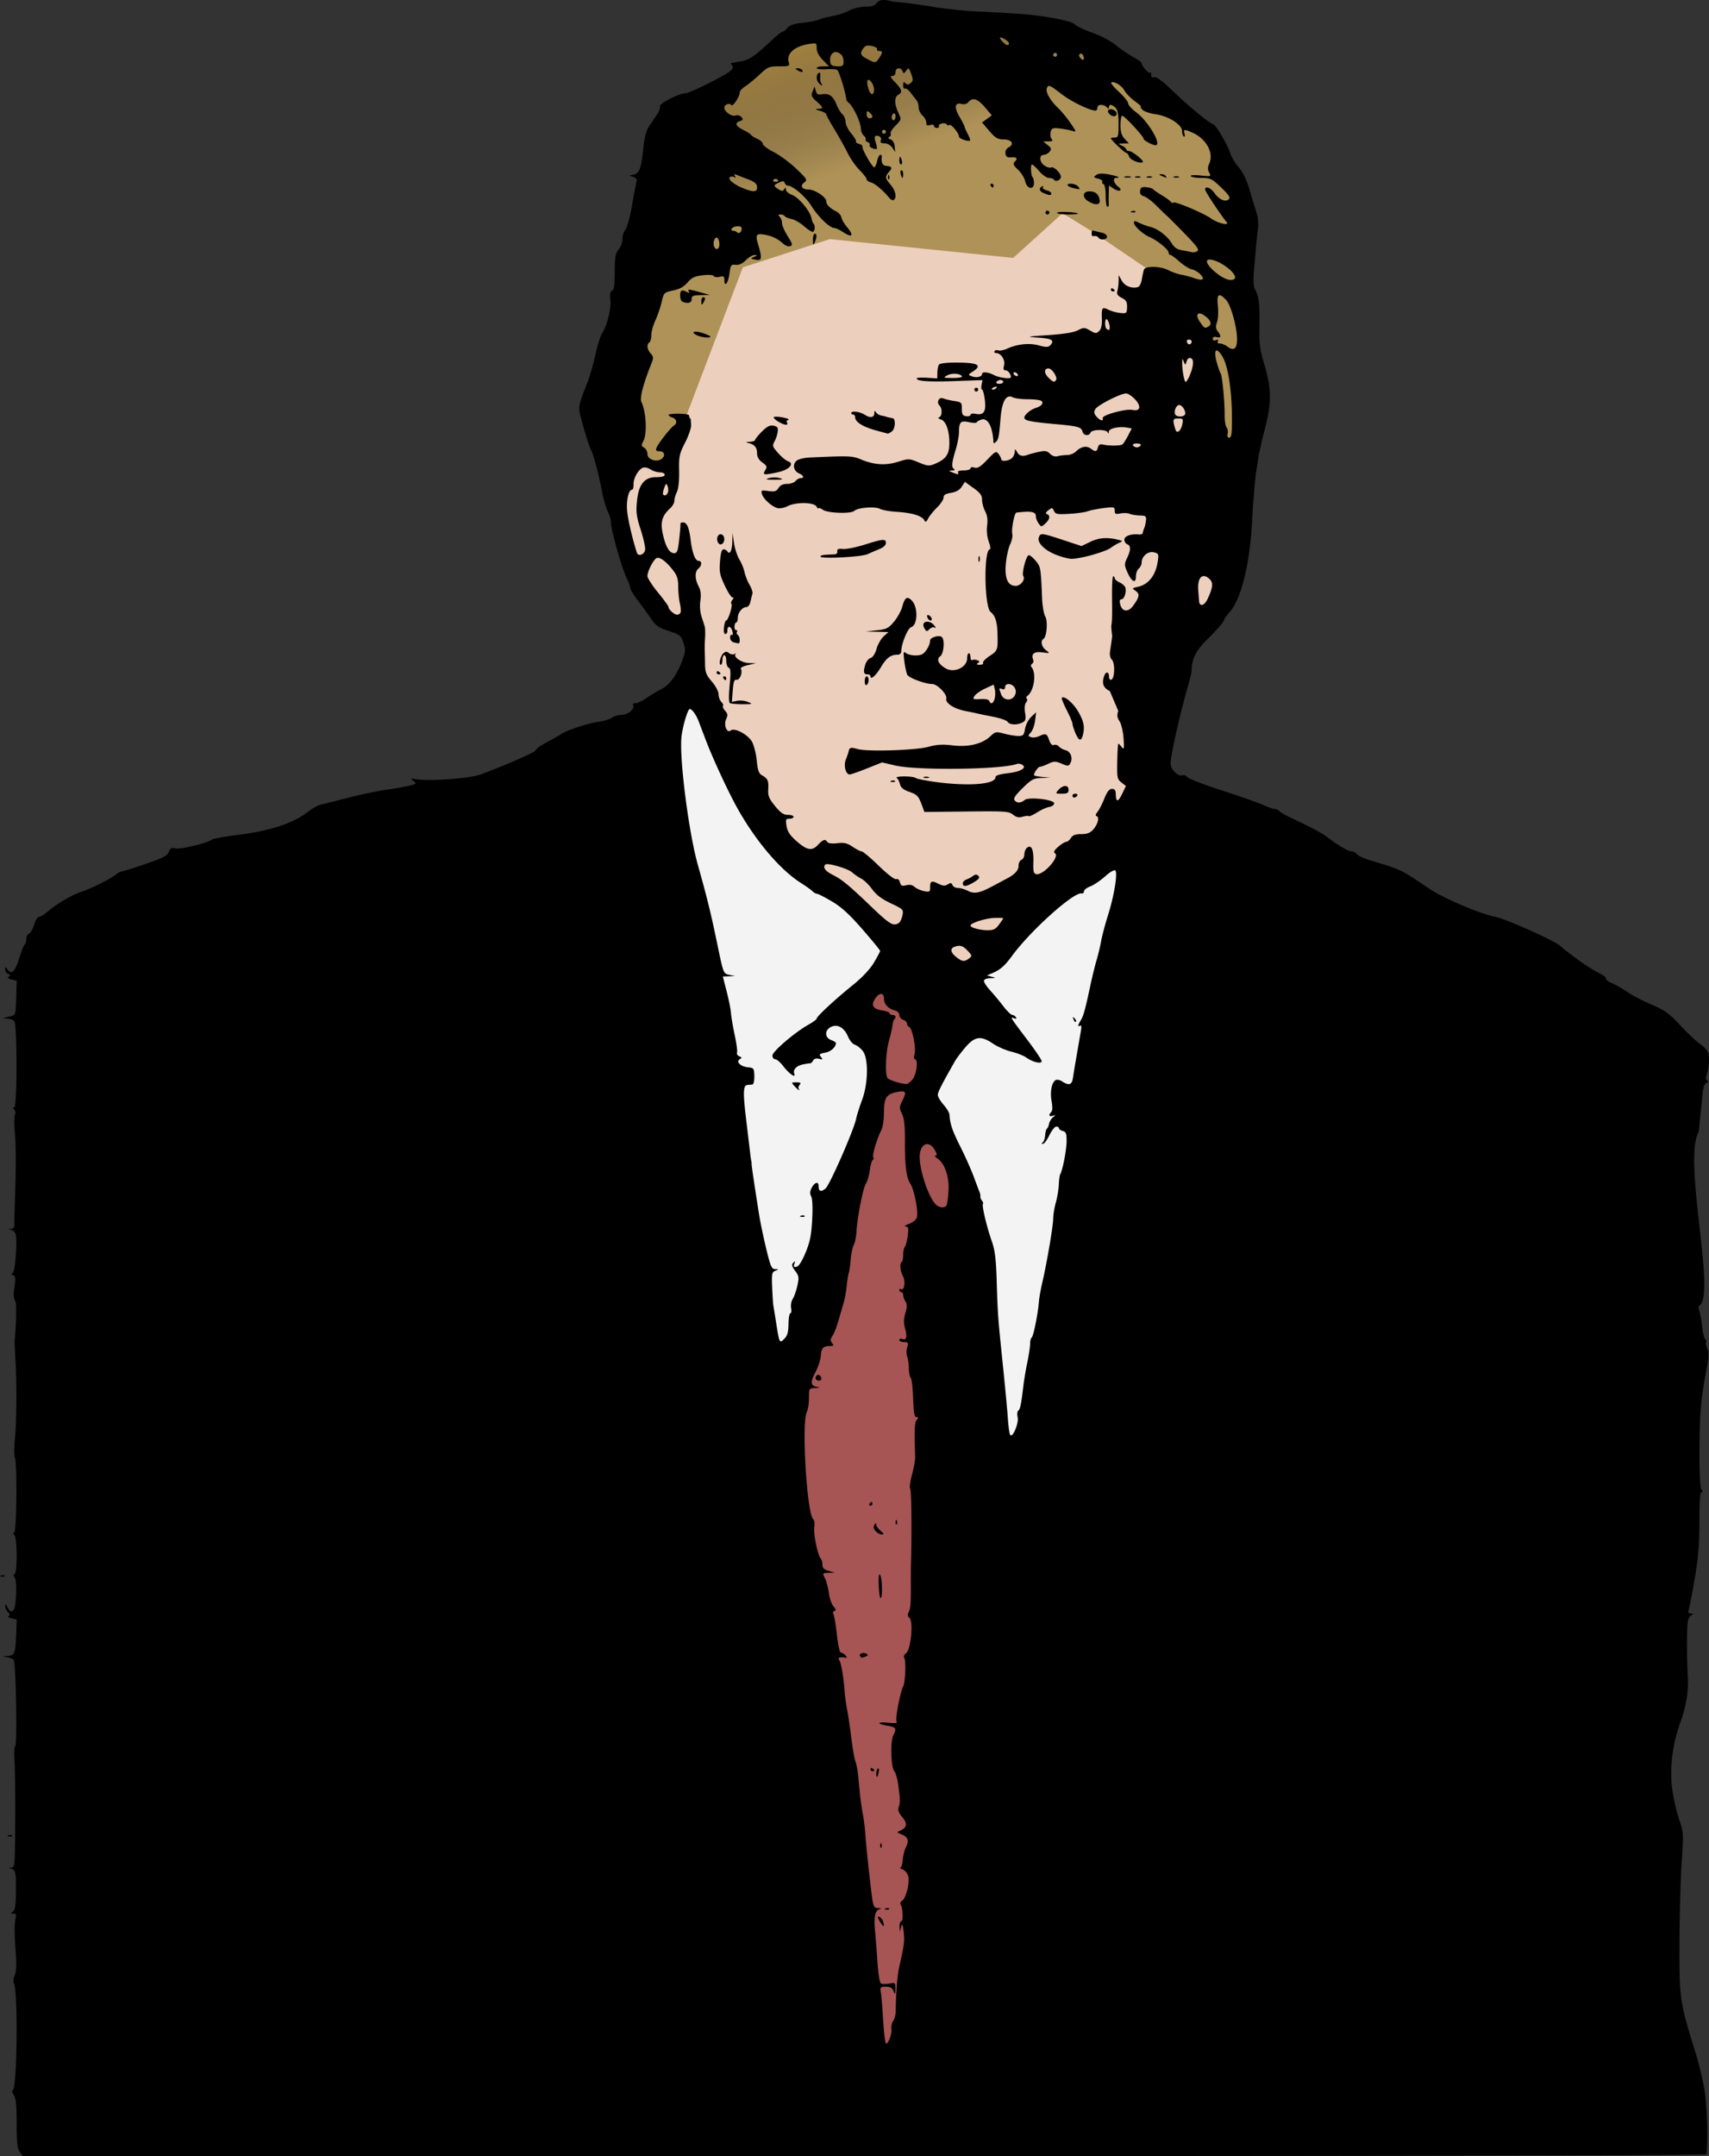
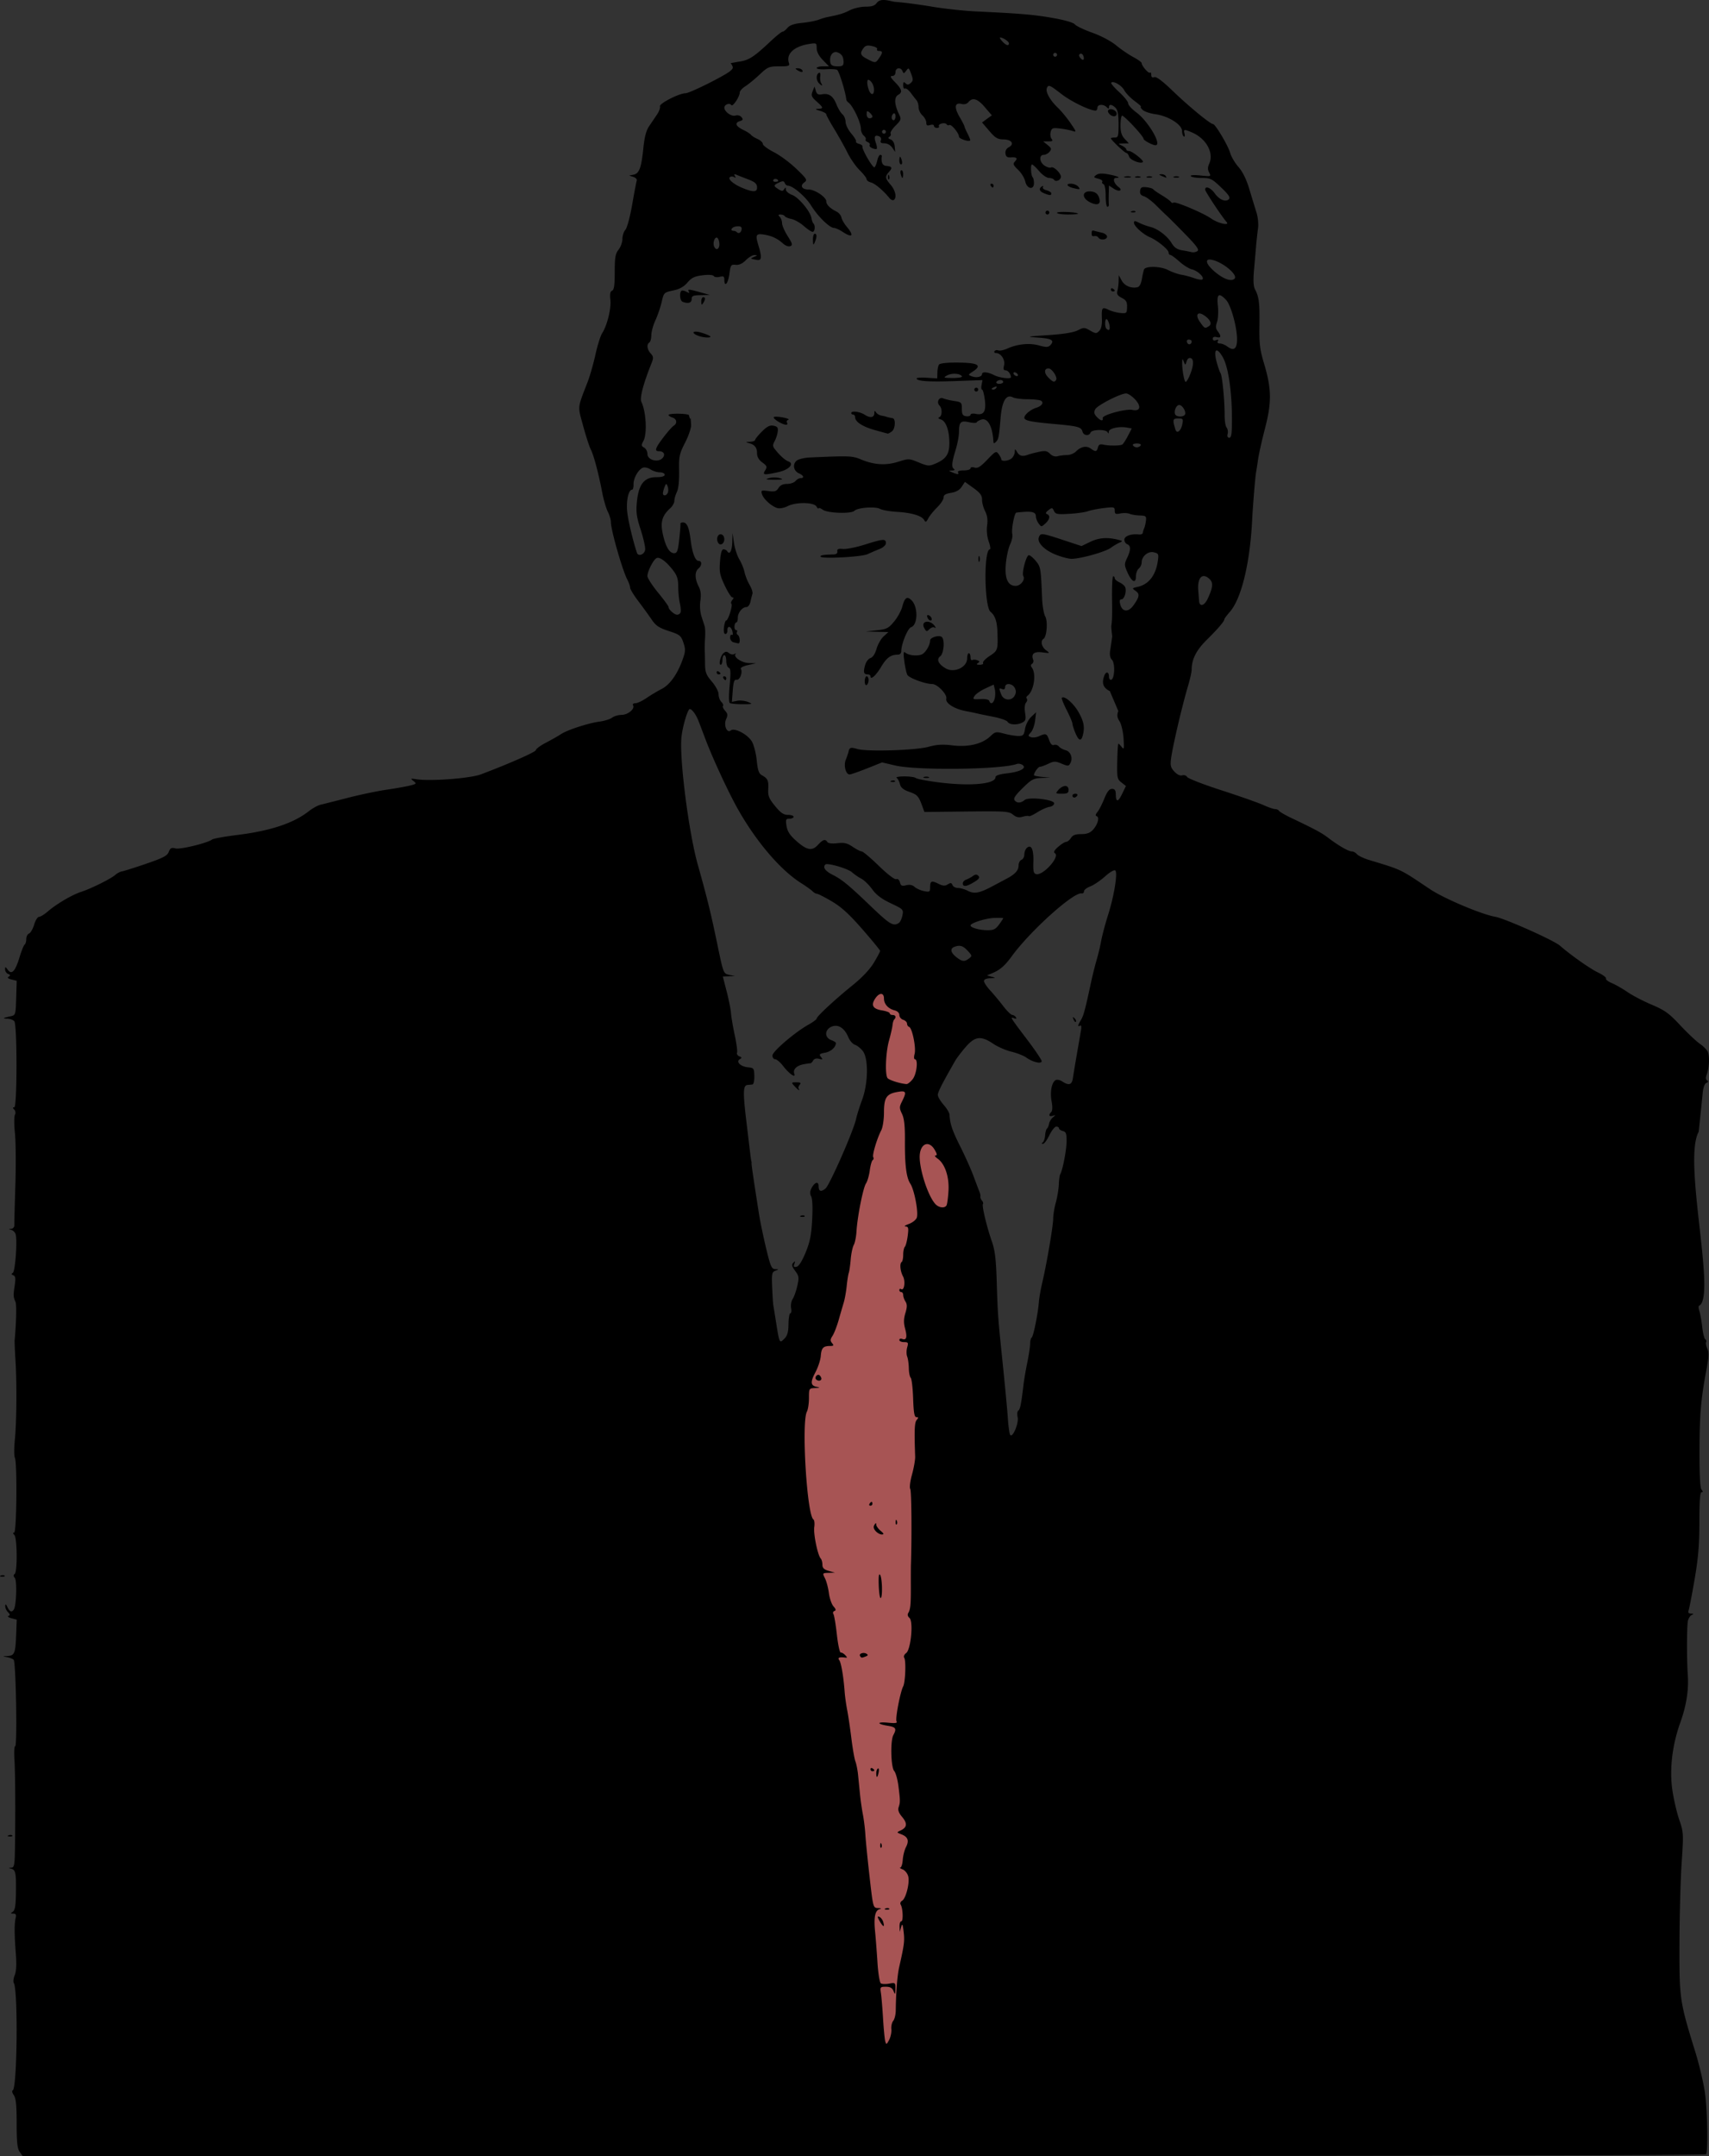
<svg xmlns="http://www.w3.org/2000/svg" xmlns:xlink="http://www.w3.org/1999/xlink" width="947.915" height="1195.174" viewBox="0 0 888.67 1120.476">
  <rect x="0" y="0" width="888.67" height="1120.476" fill="#333333" stroke="none" />
  <defs>
    <linearGradient id="a">
      <stop offset="0" stop-color="#9f803f" />
      <stop offset="1" stop-color="#513e2a" stop-opacity="0" />
    </linearGradient>
    <linearGradient xlink:href="#a" id="b" x1="-560.676" y1="397.476" x2="-538.407" y2="460.871" gradientUnits="userSpaceOnUse" />
  </defs>
-   <path d="M360.594 352.838L257.916 531.302l143.015 567.171 117.346 1.223 90.454-664.96-48.894 20.78-53.783 58.673-39.116-19.558-20.78-23.224-44.004-34.226-30.559-58.673z" fill="#f3f3f3" fill-rule="evenodd" />
  <path d="M460.827 499.52l-24.447 28.115 20.78 17.113-23.225 114.9-26.892 75.787 47.672 358.149 41.56-13.446 25.67-306.81-19.558-147.905-13.446-34.226-3.667-34.226 17.113-41.56z" fill="#a75454" fill-rule="evenodd" />
-   <path d="M311.7 222.047l17.113 72.118 7.334 18.336 19.557 17.113 18.336 58.673 39.115 63.562 67.23 46.45 20.78 9.778 17.112-13.446 68.452-66.007 25.67-91.676 23.224-22.003 13.446-52.56 2.445-70.897-7.334-59.895-156.462-78.23-139.348 55.005z" fill="#edcfbd" fill-rule="evenodd" />
-   <path d="M426.6 13.024l-35.447 20.78-41.56 37.893-23.225 118.569-3.667 33.003 7.334 15.89 12.224 4.89 14.668-28.114 29.336-77.008 45.227-14.668 95.344 9.778 25.67-23.224 15.89 9.778 30.559 20.78 28.114 34.226 1.222 35.449 15.89 28.114 4.89-37.893-2.445-69.674-3.667-35.449-14.668-26.891-41.56-34.226-35.448-20.78-90.454-12.224z" fill="#ae9257" fill-rule="evenodd" />
-   <path d="M-607.34 405.34l-35.448 20.78-41.56 37.893-23.225 118.568-3.667 33.003 7.334 15.89 12.224 4.89 14.668-28.114 29.336-77.008 45.227-14.668 95.344 9.779 25.67-23.225 15.89 9.779 30.559 20.78 28.114 34.226 1.222 35.448 15.89 28.114 4.89-37.893-2.445-69.674-3.667-35.448-14.668-26.892-41.56-34.226-35.448-20.78-90.454-12.223z" fill="url(#b)" fill-rule="evenodd" transform="translate(1033.94 -392.315)" />
  <path d="M10.212 1118.253c-1.208-1.725-1.557-5.033-1.557-14.777 0-9.537-.36-13.07-1.499-14.695-.825-1.178-1.065-2.29-.534-2.473 2.32-.801 2.826-52.122.55-55.806-.39-.63-.168-2.455.494-4.053.809-1.952.993-5.627.562-11.19-.778-10.034-.801-15.54-.078-18.534.407-1.687.1-2.253-1.226-2.265-1.504-.013-1.544-.157-.269-.963 1.13-.714 1.533-3.12 1.632-9.735.156-10.367-.16-12.01-2.429-12.606-1.564-.412-1.56-.458.047-.564 1.547-.103 1.767-1.423 1.896-11.366.255-19.611.132-38.026-.3-45-.23-3.713-.052-6.75.395-6.75 1.15 0 .387-43.78-.783-44.907-.527-.508-2.083-1.126-3.458-1.373-2.498-.448-2.498-.448.191-.584 3.678-.187 4.178-1.373 4.54-10.765l.315-8.143-2.773-.738c-1.525-.405-2.214-.943-1.532-1.194.937-.345.875-.823-.25-1.948-.82-.82-1.46-2.247-1.423-3.17.05-1.26.338-1.118 1.153.572 1.191 2.47 2.293 2.845 3.347 1.139 1.3-2.104 1.677-14.89.482-16.33-.787-.948-.818-1.585-.098-2.03 1.5-.927 1.367-18.81-.152-20.33-.82-.82-.85-1.2-.093-1.2 1.298 0 1.639-36.434.364-38.952-.431-.851-.432-5.062 0-9.358.924-9.24 1.071-29.745.299-41.69-.302-4.675-.486-9.175-.407-10 .824-8.682 1.054-18.475.467-19.824-1.18-2.708-1.219-3.46-.45-8.528.572-3.766.417-4.943-.707-5.374-1.057-.405-1.123-.747-.25-1.286 1.257-.777 2.417-17.033 1.436-20.126-.303-.953-1.317-1.935-2.253-2.181-1.582-.416-1.583-.457-.015-.564.928-.064 1.654-.904 1.614-1.866-.04-.963.2-10.3.533-20.75.334-10.45.234-22.6-.22-27-.456-4.4-.464-8.72-.019-9.597.478-.943.337-2.07-.343-2.75-.871-.871-.87-1.154.01-1.154 1.528 0 1.554-42.902.027-44.75-.569-.687-2.216-1.285-3.661-1.328-2.742-.083-2.323-.373 1.872-1.297 2.414-.531 2.51-.86 2.764-9.476l.263-8.925-2.711-.68c-1.878-.472-2.317-.924-1.43-1.473.994-.614.926-.929-.302-1.4-.871-.334-1.584-1.383-1.584-2.33 0-1.544.145-1.525 1.392.18 2.03 2.776 3.9.772 6.119-6.556 1.009-3.333 2.207-6.29 2.662-6.571.455-.281.827-1.562.827-2.846 0-1.283.65-2.583 1.444-2.888.794-.304 1.99-2.378 2.658-4.607.668-2.229 1.803-4.053 2.522-4.053.718 0 2.785-1.266 4.591-2.814 4.613-3.952 12.586-8.639 17.296-10.166 5.155-1.672 15.48-6.796 17.776-8.82.982-.867 2.557-1.692 3.5-1.835.942-.142 6.587-1.924 12.545-3.961 8.847-3.025 11.002-4.153 11.765-6.158.77-2.023 1.39-2.34 3.53-1.803 2.53.635 16.58-2.796 19.016-4.643.63-.477 6.48-1.528 13-2.337 17.307-2.145 29.287-6.107 37.19-12.3 2.017-1.58 4.792-3.124 6.167-3.431 1.375-.307 7.675-1.897 14-3.534 6.325-1.638 15.325-3.534 20-4.214 4.675-.68 10.233-1.66 12.351-2.176 3.6-.878 3.73-1.034 2-2.396-1.695-1.334-1.557-1.41 1.649-.912 7.143 1.112 27.848-.46 33.373-2.532 14.318-5.371 28.612-11.671 28.619-12.613.004-.63 2.37-2.374 5.258-3.876 2.887-1.502 6.375-3.483 7.75-4.402 3.285-2.194 14.3-5.78 20.115-6.549 2.538-.335 5.463-1.252 6.5-2.037 1.037-.785 3.278-1.441 4.98-1.459 3.3-.034 7.054-3.172 5.944-4.969-.372-.602.134-1.063 1.17-1.063 1.005 0 3.619-1.222 5.809-2.717s5.768-3.632 7.951-4.75c4.278-2.19 8.243-7.827 10.964-15.587 1.38-3.931 1.414-5.094.255-8.5-1.235-3.63-1.84-4.108-7.587-5.986-5.098-1.666-6.737-2.767-8.927-6-1.475-2.178-4.593-6.475-6.928-9.55-2.335-3.075-4.249-6.225-4.252-7-.003-.775-.674-2.689-1.489-4.252-2.529-4.849-8.438-25.497-8.488-29.658-.016-1.375-.734-3.85-1.595-5.5-.862-1.65-2.174-6.15-2.917-10-1.97-10.218-4.427-19.448-5.967-22.426-.742-1.434-2.53-6.942-3.973-12.24-2.885-10.592-3.066-8.838 2.357-22.834 1.172-3.025 2.994-9.415 4.05-14.2 1.055-4.786 2.62-9.772 3.476-11.08 2.597-3.963 4.794-12.876 4.286-17.385-.338-2.997-.078-4.372.895-4.746 1.023-.392 1.371-2.844 1.371-9.65 0-7.609.332-9.545 2-11.666 1.1-1.398 2-3.909 2-5.579s.699-3.808 1.552-4.751c.865-.955 2.427-6.752 3.526-13.08 1.086-6.249 2.156-11.88 2.379-12.514.222-.633-.577-1.478-1.776-1.877l-2.181-.725 2.304-.45c2.95-.576 4.048-3.554 5.085-13.788.578-5.701 1.487-9.175 2.972-11.36 1.176-1.732 3.034-4.474 4.129-6.094 1.094-1.62 1.783-3.532 1.53-4.25-.503-1.43 9.992-6.805 13.289-6.805 2.17 0 20.7-9.244 23.366-11.658 1.594-1.442 1.604-1.75.127-4.003 4.948-.858 1.912-.38 4.948-.858 4.632-.757 7.418-2.6 15.677-10.373 2.985-2.81 5.838-5.108 6.34-5.108.502 0 1.66-.893 2.573-1.985 1.166-1.395 3.421-2.165 7.583-2.59 3.258-.333 7.083-1.055 8.5-1.604 1.417-.549 3.477-1.176 4.577-1.392 6.414-1.265 8.36-1.855 11.71-3.55 2.04-1.033 5.728-1.879 8.193-1.879 3.345 0 4.838-.506 5.88-1.993 2.28-2.9 7.08-.684 9.796-.485 4.082.29 12.596 1.404 18.921 2.473 6.325 1.069 16.675 2.186 23 2.482 23.21 1.087 29.888 1.658 39.856 3.404 6.125 1.074 10.67 2.395 11.411 3.319.678.844 4.763 2.795 9.078 4.336 4.565 1.63 9.762 4.385 12.428 6.588 2.52 2.083 6.527 4.819 8.904 6.08 2.378 1.261 4.323 2.673 4.323 3.137 0 1.432 3.697 5.63 4.367 4.959.348-.348.633.165.633 1.14 0 1.194.509 1.58 1.555 1.178 1.043-.4 4.25 2 9.75 7.3 8.183 7.885 19.378 17.082 20.793 17.082 1.206 0 7.863 11.183 8.929 15 .538 1.925 2.48 5.213 4.317 7.306 2.194 2.5 4.13 6.444 5.648 11.5 1.27 4.232 2.934 9.674 3.698 12.094.806 2.557 1.144 6.117.807 8.5-.32 2.255-.769 6.35-.998 9.1-.23 2.75-.719 8.408-1.089 12.572-.461 5.202-.292 8.28.541 9.837 2.068 3.865 2.477 7.206 2.3 18.798-.144 9.38.234 12.557 2.317 19.5 3.999 13.326 4.125 20.256.617 33.793-1.64 6.325-3.285 13.679-3.658 16.34-.372 2.663-.838 5.677-1.034 6.699-.424 2.198-1.648 17.148-2.045 24.961-1.134 22.347-5.604 40.692-11.57 47.488-1.583 1.802-2.878 3.55-2.878 3.883 0 1.047-3.293 4.893-9.156 10.694-5.459 5.4-7.824 10.083-7.838 15.517-.003 1.145-.862 4.97-1.909 8.5-3.134 10.573-7.974 31.293-8.808 37.71-.465 3.57-.169 4.707 1.76 6.76 1.436 1.529 2.98 2.257 4.06 1.914.96-.305 2.112.082 2.567.863.453.778 8.49 3.893 17.86 6.921 9.371 3.029 19.134 6.461 21.696 7.628 2.562 1.168 5.331 2.122 6.154 2.122.823 0 1.755.42 2.073.933.317.513 3.156 2.16 6.309 3.66 12.375 5.885 15.863 7.76 19.232 10.335 5.245 4.01 10.548 7.072 12.246 7.072.83 0 2.049.65 2.709 1.446.66.795 3.527 2.154 6.372 3.02 17.397 5.3 15.655 4.464 31.677 15.195 7.171 4.803 26.687 13.047 33.894 14.319 5.032.887 30.388 12.202 33.602 14.994 5.746 4.991 15.557 11.907 19.753 13.924 2.614 1.256 4.508 2.68 4.21 3.163-.3.483 1.044 1.543 2.986 2.354 1.94.81 5.634 2.923 8.207 4.693 2.574 1.77 8.25 4.725 12.616 6.566 6.76 2.852 8.95 4.433 14.773 10.667 3.76 4.026 8.412 8.4 10.339 9.72 1.927 1.32 3.795 3.31 4.15 4.42.85 2.651.523 8.239-.665 11.363-.648 1.705-.592 2.71.176 3.184.768.475.655.874-.36 1.263-.92.353-1.662 2.395-1.957 5.39a4446.573 4446.573 0 01-2.08 20.005c-8.348 14.894 9.131 84.785.404 90.315-.58 0-.607 1.067-.072 2.75.482 1.512 1.165 5.33 1.518 8.484s1.068 5.997 1.588 6.319c.521.322.709.97.418 1.44-.291.471-.011 1.993.621 3.382.896 1.966.803 4.362-.419 10.825-2.905 15.357-3.583 23.213-3.64 42.203-.038 12.54.32 19.356 1.061 20.25.824.993.823 1.347 0 1.347-.781 0-1.122 4.69-1.122 15.438 0 11.904-.57 18.745-2.486 29.881-1.367 7.943-2.765 15.171-3.107 16.061-.431 1.124-.053 1.641 1.236 1.69 1.474.056 1.547.21.357.75-.825.374-1.716 1.805-1.98 3.18-.568 2.956-.594 20.17-.043 28 .55 7.808-.739 15.946-3.93 24.82-4.172 11.604-5.65 24.25-4.088 34.984.696 4.783 2.305 11.713 3.576 15.4 2.243 6.508 2.28 7.174 1.25 22.5-.583 8.688-1.095 27.496-1.137 41.796-.085 28.909.077 30.01 8.28 56.5 2.129 6.875 4.405 16.674 5.057 21.777 1.228 9.596 1.543 29.559.493 31.257-.382.618-157.892.966-437.98.966H11.776l-1.557-2.223zm453.285-63.721c-.162-1.544.278-3.496.978-4.34.7-.842 1.291-3.261 1.314-5.374.104-9.43.8-18.211 1.792-22.593 2.637-11.658 2.874-13.533 2.31-18.25-.498-4.167-.718-4.583-1.317-2.5l-.72 2.5-.1-2.75c-.054-1.512.356-2.75.912-2.75 1.104 0 .852-6.794-.323-8.695-.401-.65-.073-1.55.73-1.998 1.981-1.11 4.055-9.288 3.208-12.659-.377-1.504-1.685-3.136-2.906-3.627-1.22-.492-1.77-.923-1.22-.959.55-.036 1.12-1.828 1.268-3.984.148-2.156.9-5.136 1.671-6.623 1.74-3.355 1.058-5.304-2.325-6.64-2.61-1.03-2.61-1.033-.422-2.05 3.34-1.552 3.577-3.656.783-6.977-1.825-2.168-2.337-3.615-1.824-5.151.845-2.532.834-3.306-.157-11.137-.418-3.3-1.391-6.728-2.164-7.62-1.742-2.009-2.074-15.621-.454-18.648 1.817-3.394 1.352-4.171-2.898-4.851-5.909-.945-5.754-2.162.202-1.59 3.837.37 4.926.19 4.366-.717-.756-1.222 1.905-15.206 3.46-18.188 1.115-2.14 1.536-13.2.56-14.777-.454-.736-.053-1.763.985-2.522 2.468-1.805 3.841-16.53 1.703-18.27-.869-.707-1.131-1.706-.651-2.482 1.179-1.908 1.42-4.361 1.383-14.085-.019-4.812 0-9.762.04-11 .499-15.28.293-38.51-.349-39.44-.462-.668-.06-3.962.914-7.5.956-3.47 1.69-7.66 1.632-9.31-.489-13.818-.33-17.666.785-19.01.994-1.197.967-1.49-.135-1.491-1.047-.001-1.451-2.316-1.703-9.75-.182-5.362-.745-10.176-1.25-10.699-.506-.522-.952-2.772-.99-5-.039-2.227-.423-4.95-.855-6.05-.431-1.1-.431-3.237 0-4.75.703-2.46.53-2.75-1.645-2.75-1.336 0-2.43-.498-2.43-1.107 0-.608.66-.853 1.468-.543 2.233.857 2.735-.882 1.538-5.33-.809-3-.773-5.065.14-8.111.946-3.159.955-4.517.04-5.984-.653-1.044-1.186-2.579-1.186-3.411 0-.832-.45-1.514-1-1.514s-1-.476-1-1.059c0-.582.437-.789.97-.459 1.587.98 2.304-4.102.937-6.638-1.46-2.711-1.837-6.769-.693-7.476.432-.267.786-1.944.786-3.727 0-1.782.392-3.668.87-4.19.48-.523 1.146-3.088 1.481-5.7.522-4.056.358-4.762-1.12-4.827-.952-.042-.198-.63 1.676-1.308 1.874-.677 3.745-2.146 4.158-3.263.98-2.648-1.258-14.472-3.34-17.651-2.103-3.209-2.919-9.719-2.83-22.585.053-7.508-.364-11.303-1.505-13.708-1.44-3.032-1.438-3.606.016-6.52 2.525-5.062 2.17-5.725-2.597-4.854-5.547 1.015-6.809 3.007-6.809 10.752 0 3.523-.618 7.6-1.374 9.06-2.261 4.365-4.84 12.998-4.195 14.042.331.535.204 1.22-.283 1.52-.486.3-1.171 2.71-1.522 5.355-.351 2.645-1.237 5.692-1.968 6.773-1.499 2.211-4.501 17.362-4.948 24.963-.162 2.75-.8 5.915-1.42 7.033-.62 1.117-1.333 4.492-1.584 7.5-.252 3.007-.7 6.142-.997 6.967-.297.825-.786 3.896-1.086 6.823-.3 2.927-.978 6.752-1.506 8.5a765.352 765.352 0 00-2.659 9.146c-.934 3.282-2.372 6.997-3.196 8.255-1.203 1.836-1.254 2.581-.258 3.781 1.042 1.255.86 1.498-1.131 1.51-3.48.023-4.412 1.054-4.735 5.23-.16 2.059-1.404 5.838-2.764 8.397-2.769 5.207-2.578 6.997.815 7.645 1.746.333 1.516.474-.939.577-3.22.135-3.25.182-3.25 5.202 0 2.786-.482 5.966-1.07 7.066-2.91 5.437.005 53.735 3.38 56.008.523.351.726 2.151.453 4-.51 3.46 1.785 14.621 3.354 16.31.486.523.883 1.973.883 3.222 0 1.703.813 2.506 3.25 3.21l3.25.938-3.276.09c-3.236.09-3.259.123-1.89 2.84.762 1.513 1.676 4.967 2.03 7.677.356 2.71 1.432 5.813 2.391 6.896 1.287 1.452 1.415 2.085.489 2.409-.691.241-.925.963-.52 1.604.406.64 1.211 5.44 1.791 10.664.58 5.225 1.488 9.43 2.02 9.346.53-.085 1.574.508 2.317 1.317 1.137 1.237 1.137 1.442 0 1.286-3.025-.416-4.108.037-3.112 1.301.99 1.257 2.235 8.552 2.824 16.555.174 2.368.771 6.643 1.327 9.5.555 2.857 1.534 9.466 2.175 14.685.642 5.22 1.582 10.585 2.09 11.923.51 1.337 1.131 4.492 1.382 7.01.252 2.517.703 7.052 1.003 10.077.3 3.025.979 7.75 1.508 10.5.53 2.75 1.11 7.475 1.286 10.5.178 3.025 1.156 12.813 2.174 21.75 1.85 16.248 1.85 16.25 4.42 16.366 1.694.076 1.974.272.822.573-2.376.621-3.105 4.187-2.37 11.598.339 3.417.902 10.713 1.252 16.213.353 5.544 1.134 10.327 1.752 10.734.613.403 2.578.466 4.365.138 3.149-.576 3.248-.49 3.187 2.767-.057 3.018-.156 3.131-.968 1.111-.663-1.65-1.725-2.25-3.982-2.25-2.91 0-3.05.178-2.57 3.25.279 1.788.778 7.75 1.11 13.25.33 5.5.854 10.87 1.163 11.934.505 1.739.707 1.656 2.004-.819.793-1.514 1.31-4.016 1.148-5.559zm-6.028-56.058c-1.268-2.21-1.33-2.75-.27-2.343.76.291 1.663 1.422 2.01 2.512.98 3.088.079 3-1.74-.169zm2.999-6.682c.721-.289 1.584-.253 1.916.08.333.332-.258.568-1.312.525-1.165-.048-1.402-.285-.604-.605zm-2.734-32.9c.048-1.165.285-1.402.604-.604.29.722.254 1.584-.079 1.917-.332.332-.568-.259-.525-1.313zm-2.079-37.358c0-1.067.385-2.178.856-2.47.47-.29.643.583.383 1.942-.564 2.95-1.239 3.238-1.239.528zm-3-2.118c0-.582.45-.78 1-.44s1 .816 1 1.058c0 .243-.45.441-1 .441s-1-.476-1-1.059zm-5.435-58.836c-.755-1.22 1.82-2.103 3.36-1.151.926.572.818.931-.423 1.407-2.144.823-2.278.811-2.937-.256zm9.719-36.858c-.147-4.58.089-6.265.734-5.247 1.124 1.772 1.321 12.002.232 11.997-.412 0-.847-3.039-.966-6.75zm-1.578-28.02c-1.098-1.212-1.31-2.239-.67-3.25.714-1.129.937-1.161.949-.137.008.737 1.028 2.184 2.265 3.217 1.746 1.456 1.893 1.884.655 1.91-.877.018-2.317-.764-3.2-1.74zm10.373-4.81c.048-1.165.285-1.402.604-.604.29.722.254 1.584-.079 1.917-.332.332-.568-.259-.525-1.313zm-13.579-9.417c.34-.55.817-1 1.06-1 .242 0 .44.45.44 1s-.476 1-1.059 1c-.582 0-.78-.45-.44-1zm-27.806-64.639c-.766-.766.084-2.36 1.258-2.36.459 0 1.093.674 1.41 1.5.57 1.486-1.405 2.123-2.668.86zm104.81 19.659c-.341-1.556-.184-3.1.35-3.43.96-.593 1.517-3.332 2.661-13.09.322-2.75 1.238-8.15 2.035-12 .797-3.85 1.449-8.21 1.45-9.69 0-1.48.374-2.923.832-3.206.873-.54 3.299-12.617 3.736-18.604.141-1.925.938-6.425 1.771-10 2.384-10.227 5.661-29.458 5.661-33.218 0-1.88.618-5.638 1.374-8.35.755-2.712 1.453-6.924 1.55-9.36.098-2.435.43-4.834.736-5.33 1.233-1.995 3.271-12.533 3.304-17.085.03-4.02-.304-4.933-1.964-5.367-1.1-.287-2-.92-2-1.406 0-.486-.635-.884-1.41-.884-.777 0-2.392 2.025-3.59 4.5s-2.7 4.494-3.34 4.485c-.773-.01-.813-.26-.118-.75.574-.404 1.138-2.06 1.255-3.679.117-1.619.548-3.194.958-3.5.41-.305.899-1.436 1.086-2.512.188-1.076 1.088-2.575 2-3.332 1.534-1.27 1.527-1.333-.09-.825-1.93.607-2.314-.423-.745-1.993.63-.63.696-2.667.177-5.45-.906-4.854-.002-9.82 2.015-11.066.728-.45 2.244-.163 3.507.665 3.49 2.286 5.028 1.789 5.548-1.793.26-1.787 1.214-7.525 2.121-12.75s1.862-10.76 2.122-12.3c.286-1.69.084-2.558-.51-2.19-1.37.846-1.23-.183.38-2.795 1.392-2.26 2.264-5.458 5.101-18.715.883-4.125 2.276-9.768 3.096-12.54.82-2.772 1.895-7.272 2.388-10 .494-2.728 2.11-8.785 3.59-13.46 3.13-9.873 5.07-21.788 3.763-23.095-.521-.522-2.74.758-5.347 3.087-2.451 2.188-5.92 4.526-7.707 5.194-1.787.67-3.25 1.82-3.25 2.56 0 .738-.562 1.224-1.25 1.079-4.071-.857-26.675 19.458-36.243 32.573-3.623 4.967-6.057 7.106-9.976 8.768l-2.97 1.259 2.47.688c2.252.628 2.184.697-.78.788-2.026.062-3.25.612-3.25 1.46 0 .748 1.462 2.949 3.25 4.891 1.787 1.942 4.824 5.588 6.75 8.102 1.924 2.514 4.035 4.588 4.69 4.609.655.02 1.516.564 1.914 1.207.49.794.171.959-.993.512-2.176-.835-2.008-.564 7.093 11.446 4.012 5.295 7.295 10.18 7.295 10.858 0 1.62-4.65.53-8-1.875-1.375-.987-4.861-2.36-7.747-3.052-2.886-.691-7.16-2.554-9.5-4.14-6.291-4.264-9.409-3.893-14.253 1.697-2.2 2.538-4.678 5.8-5.507 7.25-6.808 11.902-8.993 16.194-8.993 17.665 0 .938 1.35 3.243 3 5.122 1.65 1.88 3.037 4.189 3.082 5.132.228 4.74 1.405 8.225 5.606 16.586 2.523 5.021 5.667 12.054 6.987 15.63 1.32 3.574 2.68 7.174 3.021 8 .342.824.534 1.884.428 2.355-.107.47.268 1.411.832 2.092.565.68.797 1.466.516 1.747-.69.69 1.966 11.904 4.572 19.305 1.653 4.695 2.211 9.156 2.566 20.5.565 18.035.631 18.946 3.226 44.038 1.168 11.295 2.338 23.793 2.6 27.773.261 3.98.789 7.744 1.171 8.363 1.211 1.96 4.593-5.985 3.897-9.154zm29.06-206.726c-.542-1.426-.427-1.54.56-.56.684.678.99 1.485.683 1.793-.308.308-.867-.247-1.243-1.233zM410.01 688.06c.044-3.072.485-5.586.98-5.586.494 0 .667-1.21.384-2.69-.283-1.48.09-3.618.828-4.75.738-1.133 1.822-4.209 2.408-6.836.96-4.302.846-5.073-1.138-7.757-1.763-2.385-1.953-3.229-.95-4.223 1-.994 1.11-.872.546.608-.546 1.434-.295 1.772 1.113 1.5 1.175-.227 2.839-2.825 4.708-7.352 2.298-5.566 3.001-9.072 3.432-17.122.33-6.169.136-10.88-.497-12.063-.738-1.377-.695-2.626.146-4.299 1.553-3.09 3.685-3.76 3.685-1.158 0 2.83 1.208 3.27 3.606 1.314 2.16-1.761 14.656-30.184 15.903-36.172.401-1.925 1.8-6.366 3.11-9.869 3.215-8.6 3.396-21.57.355-25.437-1.114-1.416-2.955-2.87-4.091-3.23-1.136-.361-2.702-2.179-3.48-4.04-2.005-4.8-5.39-6.842-8.78-5.298-3.518 1.603-3.589 5.557-.123 6.874 1.375.523 2.5 1.217 2.5 1.541 0 2.156-2.548 4.472-5.538 5.033-3.032.568-3.34.872-2.238 2.216 1.1 1.344.967 1.478-.976.977-1.444-.372-2.553-.043-3.09.916-.46.823-1.133 1.467-1.493 1.431-.36-.036-1.997.203-3.638.531-3.538.708-5.48 2.734-4.661 4.866.993 2.589-2.704.046-5.762-3.963-1.488-1.951-3.358-3.548-4.155-3.548-.797 0-1.449-.867-1.449-1.927 0-2.109 11.61-12.05 18.75-16.057 2.338-1.31 4.25-2.725 4.25-3.143 0-1.102 9.489-9.904 18.61-17.265 5.056-4.079 9.058-8.313 11.14-11.785 1.788-2.981 3.25-5.738 3.25-6.126 0-.388-4.162-5.469-9.25-11.29-6.89-7.884-10.953-11.582-15.924-14.495-3.671-2.152-7.127-3.912-7.679-3.912-.552 0-1.609-.604-2.348-1.343-.739-.74-3.358-2.612-5.821-4.161-10.751-6.764-23.333-21.468-32.94-38.496-4.807-8.52-12.866-25.838-16.655-35.79l-3.75-9.843c-1.3-3.411-3.445-6.367-4.618-6.367-1.105 0-3.945 9.837-4.358 15.096-.942 11.97 3.894 49.267 8.524 65.743 4.98 17.721 6.761 24.963 10.12 41.153 3.204 15.448 3.221 15.493 6.206 16.132l2.993.64-3.148.118-3.148.118 2 7.75c1.101 4.263 2.113 9.325 2.25 11.25.136 1.925 1.009 7.063 1.94 11.417.93 4.354 1.476 8.48 1.212 9.167-.264.688.267 1.537 1.18 1.888 1.38.53 1.422.782.25 1.506-2.146 1.327.41 3.839 4.289 4.215 3.003.29 3.18.537 3.267 4.557.053 2.4-.383 4.3-1 4.366-.6.063-1.767.176-2.592.25-2.254.202-2.365 3.795-.578 18.633.894 7.426 1.81 15.076 2.035 17.001.224 1.925.492 3.725.594 4 .102.275.147.794.1 1.152-.08.608 1.269 9.764 3.881 26.348.607 3.85 2.267 11.838 3.689 17.75 2.252 9.365 2.856 10.76 4.682 10.82 2.035.069 2.038.094.116.845-1.783.696-1.949 1.56-1.653 8.634.18 4.323.455 8.556.612 9.406.156.85.817 4.92 1.468 9.045 1.683 10.669 1.733 10.766 4.23 8.269 1.603-1.603 2.117-3.416 2.179-7.683zm6.458-56.269c.721-.289 1.584-.253 1.916.08.333.332-.258.568-1.312.525-1.165-.048-1.402-.285-.604-.605zm-3.313-67.317c-1.769-1.954-1.747-2 .968-2 2.21 0 2.55.275 1.663 1.342-.612.739-.817 1.639-.456 2 .362.362.428.658.147.658-.282 0-1.326-.9-2.322-2zm79.018 61.971c.35-.566.813-3.935 1.029-7.488.45-7.397-1.832-14.168-5.684-16.866-1.27-.89-1.732-1.617-1.029-1.617.93 0 .794-.82-.493-3-2.721-4.606-6.81-3.565-7.65 1.949-.932 6.104 3.795 21.616 8.005 26.267 1.779 1.966 4.83 2.362 5.822.755zm-17.59-65.605c2.103-2.674 2.963-10.366 1.159-10.366-.512 0-.584-1.209-.163-2.75.866-3.174-1.227-13.517-2.845-14.056-.593-.198-1.079-.967-1.079-1.71 0-.742-.9-1.634-2-1.984-1.1-.349-2-1.455-2-2.459 0-1.097-.968-2.067-2.43-2.434-3.36-.843-5.57-3.294-5.57-6.178 0-3.192-2.476-3.157-4.587.064-2.273 3.47-1.176 5.362 3.549 6.117 2.22.355 4.038 1.039 4.038 1.518 0 .48.675.872 1.5.872 1.566 0 1.983 1.184.826 2.341-.37.37-.765 1.683-.877 2.917-.112 1.233-.934 4.852-1.826 8.041-1.689 6.035-2.162 17.305-.816 19.424.674 1.06 6.307 2.873 9.87 3.177.648.055 2.11-1.085 3.25-2.534zm29.319-62.755c1.637-1.243 1.593-1.492-.703-3.968-2.475-2.671-4.082-3.14-6.962-2.036-2.338.898-1.926 2.977 1.053 5.32 3.046 2.397 4.198 2.516 6.612.684zm15.565-17.57c1.203-1.628 2.188-3.123 2.188-3.322 0-.2-2.149-.266-4.775-.148-4.538.204-12.225 2.663-12.225 3.91 0 1.101 4.503 2.393 8.562 2.456 3.38.053 4.43-.434 6.25-2.896zm-52.077-.856c.68-.431 1.518-2.2 1.864-3.931.615-3.07.466-3.225-6.055-6.306-4.762-2.25-7.546-4.35-9.682-7.303-1.648-2.28-4.204-4.762-5.68-5.516-1.475-.754-3.64-2.245-4.813-3.313-2.112-1.923-12.823-5.028-13.84-4.01-1.454 1.453-.114 3.364 3.721 5.309 4.99 2.53 8.27 5.222 19.75 16.214 10.08 9.652 11.829 10.703 14.735 8.856zm48.65-19.078c2.686-1.433 6.06-3.229 7.5-3.99 4.302-2.274 6.115-4.29 6.115-6.803 0-1.307.675-2.635 1.5-2.952.825-.316 1.5-1.597 1.5-2.846s.615-2.781 1.367-3.405c2.286-1.897 3.535.886 3.325 7.402-.16 4.958.1 6.005 1.557 6.29 3.635.714 12.417-9.155 9.663-10.857-.882-.545-.404-1.494 1.676-3.323 1.602-1.408 3.47-2.574 4.154-2.59.682-.018 1.803-.933 2.49-2.033.918-1.47 2.332-2 5.334-2 2.967 0 4.643-.616 6.122-2.25 2.471-2.73 3.522-6.511 1.956-7.039-.79-.266-.68-.944.356-2.193.825-.995 2.428-4.105 3.562-6.913 1.484-3.675 2.604-5.105 4-5.105 1.43 0 1.95.712 1.984 2.713.073 4.328 1.164 4.29 3.293-.115l1.979-4.096-2.346-1.845c-2.184-1.718-2.333-2.474-2.159-10.995.103-5.033.362-9.153.577-9.156.214-.003 1.005.782 1.757 1.744 1.187 1.52 1.31.917.935-4.56-.238-3.487-1.169-7.436-2.079-8.825-1.275-1.946-1.423-3.155-.656-5.354l-4.39-10.33c-3.477-1.658-4.36-4.165-2.85-8.099.871-2.27 2.393-1.95 2.393.502 0 1.18.522 1.91 1.204 1.682 1.802-.6 2.062-8.642.336-10.369-.919-.918-1.257-2.607-.935-4.668a450.64 450.64 0 001.08-7.479c-1.148-10.112.223-.274-.081-18.75-.114-6.875.154-12.5.595-12.5.44 0 .801.46.801 1.022s1.1 1.523 2.445 2.135c1.345.613 2.694 1.764 3 2.558.824 2.15-.47 6.285-1.967 6.285-.934 0-1.097.782-.574 2.75 1.01 3.799 4.135 4.051 6.695.541 3.27-4.483 3.537-6.082 1.276-7.665-1.98-1.387-1.946-1.45 1.087-2.117 5.61-1.232 9.287-5.884 10.396-13.151.589-3.862.453-4.188-1.991-4.802-3.001-.753-6.367 2.038-6.367 5.28 0 1.056-.675 2.48-1.5 3.164-.825.685-1.5 2.526-1.5 4.092 0 3.948-2.192 2.868-4.417-2.177-1.635-3.706-1.649-4.257-.175-7.361 1.993-4.2 2.022-6.451.092-7.192-.825-.316-1.5-1.392-1.5-2.39 0-1.863 3.561-3.149 7.476-2.699 1.087.125 2.026-.223 2.086-.773.061-.55.404-1.675.763-2.5.358-.825.77-2.625.913-4 .233-2.226-.121-2.51-3.238-2.589-1.925-.05-4.301-.44-5.28-.869-.98-.428-3.118-.512-4.75-.185-2.52.503-2.97.283-2.97-1.453 0-1.908-.393-2-5.75-1.342-3.162.389-6.875 1.128-8.25 1.643-1.375.516-5.697 1.123-9.604 1.35-6.264.364-7.21.185-8-1.511-.823-1.767-1.06-1.797-2.896-.37-1.383 1.076-1.614 1.7-.75 2.025 1.867.7 1.513 2.753-.84 4.883-2.051 1.857-2.117 1.856-3.5-.036-.776-1.06-1.41-2.711-1.41-3.67 0-2.443-2.384-2.902-10.169-1.957-1.017.124-2.683 8.932-2.106 11.136.278 1.066-.226 3.48-1.12 5.366-.895 1.886-1.895 6.393-2.222 10.017-.696 7.704 1.008 11.562 5.105 11.562 2.557 0 5.098-3.243 3.97-5.068-.943-1.525 1.557-10.938 2.892-10.89.632.024 2.258 1.38 3.613 3.012 2.52 3.038 2.626 3.667 3.263 19.446.155 3.85.886 8.064 1.625 9.365 1.442 2.54.814 10.607-.909 11.671-1.69 1.045-.992 4.183 1.308 5.887 2.204 1.633 2.165 1.656-1.895 1.127-4.306-.56-5.94.762-4.755 3.85.295.769.034 1.709-.58 2.088-.696.43-.772 1.128-.203 1.852 2.575 3.27 1.173 12.377-2.288 14.856-.534.383-.65 1.016-.259 1.408.392.392.21 1.319-.406 2.06-.673.81-.866 2.922-.485 5.304.524 3.28.301 4.133-1.307 4.994-2.717 1.454-6.82 1.294-7.772-.304-.44-.738-3.725-1.91-7.3-2.602-3.575-.693-7.4-1.482-8.5-1.752-1.1-.27-3.8-.83-6-1.245-5.949-1.119-10.673-4.143-10.088-6.458.558-2.211-4.644-7.6-7.336-7.6-3.591 0-12.08-3.142-12.925-4.784-.485-.944-1.194-4.155-1.574-7.136-.56-4.4-.445-5.218.616-4.347 1.67 1.37 5.731 1.837 8.307.954 1.96-.67 4.5-4.83 4.5-7.368 0-1.47 4.362-2.832 5.943-1.855 1.789 1.106 1.271 8.656-.693 10.117-2.115 1.573-.932 4.134 2.918 6.322 4.423 2.513 11.082-.63 11.082-5.232 0-1.47.394-2.672.875-2.672s.875.927.875 2.06c0 1.132.41 1.805.91 1.496.5-.309 1.663-.273 2.584.08 1.334.512 1.403.815.34 1.488-.95.603-.67.85.975.861 1.27.008 2.042-.417 1.714-.947-.327-.529 1.222-2.164 3.441-3.633 4.252-2.813 4.325-3.037 4.039-12.375-.169-5.476-1.246-8.655-3.569-10.53-3.286-2.652-3.61-32.5-.353-32.5.457 0 .187-1.823-.6-4.051-.876-2.485-1.202-5.706-.842-8.331.405-2.954.087-5.247-1.026-7.4-.887-1.715-1.613-4.414-1.613-5.998 0-2.264-.953-3.565-4.457-6.081l-4.456-3.2-1.663 2.538c-1.124 1.714-2.923 2.74-5.544 3.159-2.862.457-3.88 1.099-3.88 2.444 0 1.003-1.51 3.308-3.356 5.122-1.846 1.814-3.925 4.383-4.62 5.708-1.081 2.059-1.395 2.18-2.152.825-1.23-2.198-6.55-3.775-14.24-4.22-3.579-.208-7.507-.912-8.729-1.566-2.497-1.337-11.62-.632-13.276 1.025-1.656 1.655-13.847 1.261-16.404-.53-1.223-.856-2.237-1.194-2.253-.75-.017.443-.49.019-1.05-.944-1.337-2.295-10.76-2.4-15.077-.168-1.682.87-4.022 1.315-5.2.989-3.01-.832-7.286-4.666-8.065-7.23-.611-2.015-.388-2.125 3.3-1.63 3.28.44 4.18.169 5.279-1.59.892-1.429 2.348-2.12 4.461-2.12 1.726 0 3.697-.676 4.382-1.5.685-.826 1.865-1.5 2.623-1.5 2.123 0 1.632-1.415-.873-2.513-2.801-1.23-3.405-4.699-1.144-6.575.936-.777 3.995-1.516 6.798-1.642 20.672-.929 22.104-.875 26.596 1 6.872 2.868 12.936 3.25 19.388 1.22 5.488-1.725 5.706-1.718 10.69.353 4.587 1.907 5.415 1.978 8.417.723 5.735-2.396 7.505-4.93 7.505-10.746 0-6.581-1.767-11.5-4.425-12.317-1.301-.4-1.609-.83-.825-1.154 1.56-.644 1.635-4.564.117-6.082-1.713-1.714-.23-4.638 1.892-3.726.957.411 3.541 1.023 5.741 1.36 3.787.577 4 .796 4 4.104 0 2.863.407 3.552 2.25 3.814 1.238.176 2.25-.15 2.25-.725 0-.611 1.164-.812 2.806-.483 4.126.825 5.435-1.311 4.612-7.52-.372-2.8-1.005-5.092-1.408-5.092s-.52-1.113-.26-2.475l.474-2.475-14.344.504c-13.753.483-19.878.057-19.881-1.383-.001-.369 2.404-.52 5.345-.337l5.347.334.092-3.22c.05-1.772.472-3.602.937-4.067.465-.466 3.531-.88 6.813-.92 12.986-.163 16.039 1.124 10.804 4.554-2.72 1.783-2.723 1.798-.536 2.608 2.379.88 5.2.213 5.2-1.23 0-1.36 3.164-1.055 6.363.614 2.59 1.35 8.636 2.103 8.636 1.075 0-1.648-1.466-3.582-2.715-3.582-1.12 0-1.335-.664-.845-2.617.711-2.833-1.6-6.383-4.154-6.383-.772 0-1.138-.43-.813-.956.325-.526 1.22-.715 1.99-.42.768.295 2.891-.142 4.717-.97 5.24-2.38 11.53-2.995 16.468-1.612 3.46.969 4.73.98 5.657.054 2.602-2.603 1.2-3.596-5.8-4.108-6.838-.5-6.719-.532 4.995-1.316 7.89-.529 13.126-1.38 15.287-2.485 3.1-1.586 3.464-1.58 6.416.115 2.854 1.638 3.267 1.657 4.712.212 1.06-1.059 1.524-3.13 1.403-6.255-.23-5.936.099-6.39 3.441-4.757 1.508.737 4.273 1.488 6.145 1.67 3.244.313 3.407.172 3.5-3.025.079-2.723-.438-3.63-2.75-4.826-2.205-1.14-2.716-1.963-2.264-3.646.32-1.196.607-3.525.636-5.175l.054-3 1.485 2.738c1.503 2.77 4.782 4.227 8.08 3.592 1.258-.242 2.028-1.67 2.55-4.726.412-2.409.949-4.58 1.194-4.826 1.604-1.604 8.636-1.305 12.21.518 2.17 1.107 5.348 2.234 7.063 2.504 1.714.27 4.73 1.075 6.703 1.788 1.971.713 3.893.987 4.27.61 1.08-1.08-2.568-4.522-5.489-5.18-1.455-.328-4.383-2.154-6.506-4.057-2.124-1.903-4.261-3.46-4.75-3.46-.49 0-.89-.563-.89-1.25 0-1.521-5.825-6.29-9.688-7.932-3.602-1.532-8.312-5.799-8.312-7.531 0-1.107.476-1.099 2.75.047 1.513.761 4.1 1.708 5.75 2.103 3.893.932 8.941 4.807 11.164 8.571 1.252 2.119 2.784 3.152 5.298 3.573 1.946.326 4.213.769 5.038.983.825.214 2.15-.018 2.945-.517 1.136-.713-.25-2.643-6.5-9.048-4.37-4.478-8.557-8.672-9.306-9.32-.748-.649-3.223-3.045-5.5-5.325-2.276-2.28-5.178-4.457-6.447-4.836-1.644-.492-2.22-1.314-2-2.854.25-1.757.87-2.103 3.295-1.84 1.644.18 3.219.653 3.5 1.053.282.4 2.313 1.806 4.513 3.123 2.2 1.316 4.313 2.855 4.696 3.418.382.563.985.734 1.34.38.79-.792 15.614 5.46 19.486 8.217 3.57 2.543 9.984 4.036 8.15 1.898-2.776-3.236-11.172-15.919-11.172-16.876 0-2.082 2.918-.962 4.958 1.903 2.411 3.387 5.727 4.778 7.393 3.102.867-.872-.121-2.369-4.027-6.1-4.794-4.579-5.544-4.943-10.19-4.943-2.759 0-5.274-.418-5.59-.929-.344-.555 1.69-.695 5.057-.348 5.48.566 5.602.525 4.511-1.513-.83-1.55-.827-2.74.009-4.576 2.56-5.617-1.476-13.027-8.839-16.232-4.218-1.837-4.614-1.778-3.992.6.288 1.1.115 1.75-.383 1.44-.499-.307-.907-1.598-.907-2.868 0-3.276-7.106-7.767-13.733-8.677-2.878-.396-5.947-1.434-6.821-2.308-.874-.874-1.243-1.589-.82-1.589.422 0-1.03-1.322-3.227-2.937-2.197-1.616-4.638-4.141-5.425-5.612-1.388-2.592-5.677-5.08-6.809-3.949-.306.307 1.556 2.498 4.139 4.869 2.583 2.371 4.696 5.019 4.696 5.884 0 .865 1.907 2.975 4.238 4.69 6.207 4.564 13.503 17.055 9.961 17.055-1.525 0-6.183-2.503-6.191-3.328-.013-1.388-10.431-12.528-11.246-12.024-.42.259-.762 2.552-.762 5.097 0 3.374.589 5.253 2.174 6.941l2.175 2.314-2.925.068c-2.828.066-2.85.104-.674 1.153 1.238.597 2.25 1.466 2.25 1.932 0 .466.64.847 1.423.847 1.621 0 7.909 5.002 7.19 5.72-1.118 1.119-6.571-1.012-7.135-2.789-.337-1.062-.987-1.93-1.445-1.93-.821 0-8.033-6.824-8.033-7.6 0-.22.9-.4 2-.4 1.808 0 2-.667 2-6.93 0-4.964-.445-7.373-1.571-8.5-1.87-1.869-3.429-2.038-3.429-.37 0 .933-.267.933-1.2 0-1.689-1.69-4.8-1.495-4.8.3 0 .824-.433 1.5-.962 1.5-2.988 0-12.708-4.707-17.66-8.552-6.254-4.857-6.907-5.118-7.692-3.073-.737 1.921 1.749 6.353 5.623 10.023 1.8 1.706 4.787 5.31 6.638 8.009 3.245 4.732 3.28 4.88.96 4.128-1.324-.428-4.256-.99-6.517-1.247-3.632-.413-4.18-.202-4.708 1.82-.329 1.258-.112 2.873.482 3.59.843 1.015.48 1.301-1.652 1.301h-2.733l2.328 1.886c1.996 1.616 2.137 2.116.988 3.5-.737.888-2.089 1.614-3.005 1.614-2.58 0-2.29 3.824.427 5.604 1.317.863 2.849 1.289 3.403.946 1.229-.76 5.08 2.912 5.08 4.843 0 1.696-2.704 2.895-3.527 1.564-.325-.526-1.526-.957-2.67-.957-1.143 0-3.424-1.575-5.068-3.5-1.644-1.925-3.33-3.5-3.746-3.5-.89 0-.577 5.746.365 6.688.355.355.646 1.696.646 2.98 0 3.793-3.677 3.078-4.548-.885-.388-1.77-2.069-4.49-3.734-6.046-2.288-2.137-2.745-3.11-1.872-3.982 1.859-1.86 1.346-2.644-1.595-2.443-2.136.147-2.818-.298-3.06-1.994-.199-1.386.426-2.577 1.711-3.265 3.116-1.668 1.51-4.047-2.759-4.085-3.048-.028-4.255-.75-7.391-4.418l-3.749-4.385 2.542-1.852 2.542-1.851-3.621-4.23c-3.817-4.46-6.37-5.258-8.52-2.667-.829.999-2.145 1.351-3.644.975-3.51-.881-3.907 1.752-1.009 6.698 1.374 2.344 2.536 4.605 2.582 5.023.047.418.802 2.148 1.679 3.843.876 1.695 1.448 3.226 1.27 3.401-.833.82-5.824-.883-5.824-1.986 0-1.818-4.01-6.63-5.01-6.012-.469.29-1.108.111-1.422-.396-.313-.508-1.464-.689-2.558-.403-1.093.286-1.74.919-1.44 1.406.302.488-.153.886-1.01.886-.858 0-1.56-.48-1.56-1.067 0-.612-.853-.797-2-.433-1.524.484-2 .18-2-1.277 0-1.052-.9-2.727-2-3.723-1.1-.995-2-2.884-2-4.197 0-1.313-.455-2.93-1.01-3.595-.557-.664-1.943-2.45-3.08-3.967-1.139-1.518-2.484-2.504-2.99-2.191-.506.313-.92-.448-.92-1.69 0-1.732.275-1.985 1.176-1.083.86.859 1.534.88 2.5.077 1.603-1.33 1.63-1.923.25-5.538-.996-2.607-1.172-2.684-2.382-1.036-1.13 1.537-1.387 1.57-1.894.25-.86-2.241-3.65-1.882-3.65.47 0 1.214-.667 2-1.696 2-1.292 0-.934.787 1.5 3.298 3.556 3.67 3.942 5.185 1.648 6.47-2.278 1.274-2.109 4.995.468 10.32 1.143 2.36.977 2.862-1.9 5.738-1.733 1.734-2.89 3.576-2.57 4.094.32.518.043 1.276-.617 1.684-.843.52-.656.932.629 1.383 1.104.387 1.939 1.806 2.106 3.578l.278 2.935-1.545-2.25c-.903-1.315-2.577-2.25-4.03-2.25-1.825 0-2.328-.408-1.895-1.537.34-.886-.057-1.787-.936-2.124-2.296-.881-2.788.224-1.608 3.61.585 1.679.674 3.051.198 3.051-1.915 0-3.985-1.263-3.46-2.111.306-.497-.144-1.172-1-1.5-.857-.33-1.341-.95-1.075-1.38.266-.43-.187-1.338-1.006-2.018-.819-.68-1.489-2.25-1.489-3.49 0-3.329-4.116-12.013-6.5-13.714-.55-.392-1.037-1.067-1.081-1.5-.408-3.928-3.737-14.718-4.76-15.428-.51-.353-3.116-.507-5.792-.343-2.677.165-4.867-.11-4.867-.608 0-.5 1.438-.908 3.196-.908h3.196l-3.196-3.297c-2.065-2.13-3.196-4.3-3.196-6.128 0-2.738-.13-2.81-3.967-2.196-7.806 1.248-11.966 5.107-10.496 9.736.537 1.695.028 1.885-5.028 1.885-5.242 0-5.936.29-10.156 4.25-2.492 2.338-5.84 5.082-7.441 6.099-1.602 1.016-2.912 2.468-2.912 3.226 0 2.202-3.711 7.702-4.422 6.552-.82-1.329-3.578-.307-3.578 1.325 0 2.132 3.714 4.774 5.787 4.116 1.125-.357 2.429-.012 3.125.826.964 1.161.788 1.567-.914 2.107-2.81.892-2.077 2.652 1.898 4.56 1.788.857 3.555 1.991 3.928 2.52.372.528 1.914 1.504 3.426 2.168 1.513.665 2.75 1.818 2.75 2.564 0 .745 2.577 2.667 5.727 4.271 3.15 1.604 8.414 5.501 11.7 8.66 5.58 5.365 5.85 5.833 4.12 7.098-2.364 1.729-1.203 3.658 2.2 3.658 3.281 0 9.237 3.948 9.246 6.128.007 1.74 1.903 3.638 5.355 5.359 1.174.585 2.306 1.952 2.515 3.039.209 1.086 1.45 3.247 2.759 4.801 4.002 4.757 2.976 6.05-2.122 2.673-1.65-1.092-3.675-2.006-4.5-2.03-2.334-.07-8.337-5.941-11.866-11.608-2.923-4.694-9.565-10.362-12.144-10.362-.579 0-1.29-.62-1.581-1.377-.418-1.09-1.037-1.142-2.961-.25-2.984 1.383-3.02 1.789-.314 3.48 1.78 1.11 2.275 1.11 2.985-.01.68-1.072.854-1.03.866.207.008.852 1.478 2.1 3.265 2.774 3.414 1.288 9.53 8.65 10.057 12.109.17 1.109.62 2.328 1 2.709 1.114 1.113.797 4.359-.425 4.359-.615 0-2.677-1.369-4.582-3.041-1.905-1.673-4.786-3.306-6.403-3.63-1.616-.323-3.18-.98-3.477-1.458-.296-.48-1.276-.872-2.179-.872-1.276 0-1.374.267-.44 1.2.66.66 1.2 2.147 1.2 3.305 0 1.157 1.317 4.181 2.927 6.72 2.493 3.931 2.692 4.707 1.344 5.224-.886.34-2.505-.23-3.677-1.295-2.829-2.57-5.69-3.966-9.514-4.64-4.574-.805-5.059-.09-3.483 5.144 2.04 6.78 1.865 8.416-.848 7.91-3.388-.631-3.398-.644-1.25-1.568 1.768-.76 1.792-.867.205-.93-.988-.038-3.013 1.15-4.5 2.64-1.817 1.821-3.563 2.622-5.318 2.44-2.435-.253-2.659.073-3.284 4.79-.656 4.939-2.603 7.148-2.603 2.952 0-1.735-.431-2-2.439-1.496-1.34.336-2.724.15-3.074-.416-.388-.628-2.654-.783-5.811-.398-4.141.504-5.708 1.255-7.839 3.755-1.876 2.202-4.084 3.427-7.477 4.146-4.737 1.006-4.833 1.102-5.97 6.02-.637 2.748-2.1 7.022-3.252 9.497-1.151 2.475-2.104 5.936-2.116 7.691-.012 1.755-.472 3.47-1.022 3.81-1.524.941-1.195 3.626.7 5.72 1.474 1.629 1.53 2.307.418 5.08-4.318 10.774-6.234 18.12-5.249 20.12 2.433 4.935 3.057 16.481 1.09 20.156-1.235 2.307-1.198 2.71.324 3.562.945.529 1.717 2.028 1.717 3.332 0 3.055 5.358 4.6 7.729 2.23 1.801-1.802.9-3.7-1.757-3.7-1.397 0-1.736-.47-1.264-1.75.778-2.111 7.29-10.43 9.042-11.55 1.9-1.216 1.494-3.488-.75-4.2-1.1-.35-2-.942-2-1.318 0-.931 9.646-.87 10.583.067 1.123 5.026.637-2.327 1.123 5.026.113 1.528-1.278 5.671-3.094 9.217-3.014 5.883-3.285 7.157-3.14 14.724.1 5.13-.34 9.311-1.156 10.984-.724 1.485-1.316 3.553-1.316 4.595 0 1.042-.946 2.75-2.102 3.797-4.27 3.864-5.256 7.216-3.922 13.338 1.463 6.717 3.433 10.07 5.918 10.07 1.554 0 1.974-1.152 2.64-7.25.437-3.988.72-7.588.63-8-.09-.413.495-.75 1.3-.75 2.047 0 3.195 2.595 3.981 9 .85 6.921 2.399 11 4.176 11 1.833 0 1.76 2.44-.12 4-1.947 1.614-1.91 5.31.093 9.18 1.133 2.193 1.404 4.347.938 7.458-.384 2.56-.157 5.928.547 8.118a2279.17 2279.17 0 001.692 5.243c.268.825.36 3.525.206 6-.155 2.475-.234 5.4-.174 6.5.06 1.1.132 4.287.161 7.08.045 4.319.577 5.693 3.545 9.16 1.985 2.32 3.491 5.165 3.491 6.598 0 1.386.654 3.173 1.452 3.972.8.799 1.177 1.728.84 2.065-.337.337.151 1.458 1.085 2.49 1.39 1.535 1.491 2.331.558 4.38-1.415 3.104.408 7.546 2.414 5.881 1.898-1.576 8.857 2.091 10.989 5.79 1.01 1.755 2.136 6.156 2.5 9.782.515 5.132 1.105 6.836 2.662 7.697 3.068 1.696 3.557 2.764 3.324 7.264-.18 3.495.385 4.89 3.547 8.75 2.915 3.557 4.424 4.591 6.696 4.591 1.613 0 2.933.45 2.933 1s-.959 1-2.13 1c-1.9 0-2.068.407-1.546 3.75.425 2.727 1.73 4.779 4.78 7.519 5.73 5.147 8.44 5.703 11.535 2.365 2.658-2.866 3.869-3.24 4.932-1.518.423.683 2.427.92 5.177.61 3.616-.408 5.17-.042 8.009 1.884 1.937 1.315 4.048 2.39 4.69 2.39.642 0 4.628 3.362 8.858 7.47 4.51 4.38 8.258 7.252 9.061 6.943.83-.318 1.597.337 1.941 1.655.47 1.796 1.043 2.062 3.25 1.508 1.791-.45 3.24-.164 4.376.864.934.845 3.131 1.823 4.883 2.174 2.888.577 3.184.408 3.184-1.822 0-3.46.689-3.794 4.21-2.037 2.428 1.212 3.488 1.29 4.962.37 1.505-.94 1.988-.87 2.458.353.321.837 1.61 1.522 2.863 1.522s3.55.66 5.104 1.466c3.33 1.728 6.082 1.22 12.787-2.359zm-15.385-1.49c0-.76.788-1.648 1.75-1.97.963-.324 2.525-1.154 3.473-1.845 1.307-.954 2.002-.977 2.883-.096.881.882.346 1.658-2.222 3.224-3.942 2.404-5.884 2.63-5.884.687zm26.092-35.743c-2.124-1.72-4.085-1.852-24.184-1.623l-21.872.25-1.1-3c-1.95-5.315-2.552-5.976-6.818-7.483-3.042-1.075-4.366-2.176-4.811-4-.338-1.385-1.108-2.848-1.71-3.252-.604-.404 1.176-.742 3.953-.75 2.778-.008 5.478.37 6 .84.523.47 5.675 1.462 11.45 2.205 16.71 2.15 30 .985 30-2.632 0-.882 2.013-1.557 5.983-2.006 6.884-.779 10.47-2.744 8.017-4.393-.825-.555-2.15-.768-2.946-.475-7.915 2.92-51.91 3.455-63.29.77l-6.737-1.588-7.849 3.132c-4.316 1.722-8.383 3.131-9.038 3.131-2.028 0-3.216-4.693-1.961-7.75.62-1.512 1.25-3.353 1.4-4.091.445-2.202 1.125-2.406 4.604-1.382 5.029 1.48 30.309.695 36.999-1.15 4.32-1.19 7.316-1.366 12.5-.735 8.197.999 15.385-.72 19.585-4.686 2.627-2.48 2.992-2.551 7.264-1.408 2.474.661 5.784 1.202 7.356 1.202 2.524 0 2.93-.437 3.484-3.75.353-2.11 1.745-4.803 3.185-6.16l2.558-2.41-.517 4.287c-.284 2.358-1.27 5.12-2.193 6.14-1.569 1.733-1.567 1.893.024 2.504.935.359 2.817.143 4.183-.48 3.604-1.641 4.077-1.463 5.278 1.981.723 2.074 1.566 2.928 2.525 2.56.792-.304 1.941.051 2.554.79.613.738 2.167 1.606 3.454 1.93 2.661.668 3.938 4.068 2.52 6.716-.882 1.649-1.23 1.67-4.561.278-3.23-1.35-3.95-1.344-6.895.054-1.808.858-3.767 1.56-4.352 1.56-.946 0-3.134 3.056-3.134 4.377 0 .28 1.913.68 4.25.891l4.25.383-4.614.175c-4.103.155-5.188.739-9.792 5.271-3.96 3.898-4.923 5.405-4.092 6.405 1.247 1.504 3.188 1.416 5.176-.234 2.097-1.74 15.322-.245 15.322 1.732 0 .825-1.086 1.654-2.414 1.842-1.328.187-4.183 1.457-6.345 2.822-2.161 1.364-4.146 2.264-4.41 2-.265-.264-1.707-.13-3.205.3-2.02.58-3.32.298-5.034-1.09zm30.908-9.874c0-.55.702-1 1.56-1 .857 0 1.28.45.94 1-.34.55-1.041 1-1.559 1-.517 0-.94-.45-.94-1zm-7.268-3c.942-1.1 2.513-2 3.49-2 1.111 0 1.778.75 1.778 2 0 1.618-.667 2-3.49 2-3.394 0-3.443-.054-1.778-2zm-86.92-4.683c.722-.289 1.585-.253 1.917.08.333.332-.258.568-1.312.524-1.165-.048-1.402-.284-.604-.604zm16.938-1.979c.688-.277 1.813-.277 2.5 0 .688.278.125.505-1.25.505s-1.937-.227-1.25-.505zm78.764-22.96c-.833-1.992-1.514-4.16-1.514-4.817s-1.347-3.83-2.994-7.05c-1.647-3.22-2.772-6.078-2.499-6.35 1.256-1.257 5.986 2.772 8.594 7.317 2.866 4.998 3.418 7.983 2.269 12.272-.865 3.229-2.12 2.782-3.856-1.372zm-179.632-15.457c-.585-.358-.631-3.897-.12-9.222.648-6.755.547-8.75-.466-9.139-.713-.273-1.296-1.86-1.296-3.528 0-1.667-.45-3.032-1-3.032s-1 1.125-1 2.5-.388 2.5-.861 2.5c-1.282 0-.132-4.76 1.472-6.091 1.052-.874 1.742-.86 2.845.055.801.665 2.039.873 2.75.462.712-.41.994-.411.627-.003-1.349 1.506 3.188 4.578 6.917 4.684l3.75.107-4.27.956c-2.39.535-4 1.393-3.656 1.95 1.092 1.767-.532 5.973-2.188 5.668-1.226-.227-1.654.963-2.014 5.596l-.457 5.883 2.792-.547c1.536-.302 4.062-.024 5.613.616 2.618 1.08 2.416 1.164-2.834 1.164-3.11 0-6.082-.26-6.604-.58zm70.118-11.362c0-1.407.45-2.559 1-2.559s1 .874 1 1.941c0 1.068-.45 2.22-1 2.56-.567.35-1-.49-1-1.942zm-73.5-1.559c-.34-.55-.141-1 .441-1 .583 0 1.06.45 1.06 1s-.2 1-.442 1-.719-.45-1.059-1zm76.5-1.03c0-.534-.648-.97-1.44-.97-2.065 0-2.384-1.067-1.401-4.686.484-1.784 1.73-3.461 2.831-3.81 1.227-.39 2.415-2.2 3.16-4.814.655-2.304 2.31-5.202 3.677-6.44l2.484-2.25-5.905-.147-5.906-.147 5.741-.614c5.113-.547 6.098-1.04 9-4.505 1.793-2.14 3.74-5.708 4.33-7.929 1.221-4.61 2.501-5.443 4.812-3.132 3.438 3.438 3.255 12.82-.273 13.94-1.77.561-5.11 8.744-5.11 12.519 0 1.004-.749 1.756-1.75 1.757-3.712.005-5.855 1.556-8.685 6.283-2.761 4.614-5.565 7.104-5.565 4.944zm-80-2.029c0-.582.45-.78 1-.44s1 .816 1 1.058c0 .243-.45.441-1 .441s-1-.476-1-1.059zm8.75-15.63c-.962-.251-1.75-1.35-1.75-2.443 0-1.092.412-1.731.915-1.42.523.323.63-.5.25-1.922-.744-2.783-2.709-2.993-2.586-.276.044.963-.428 1.75-1.049 1.75-.7 0-.973-1.326-.72-3.5.225-1.925.738-3.5 1.14-3.5 1.036 0 3.509-7.874 2.72-8.662-.359-.36-.151-1.257.461-1.996.77-.927.783-1.342.043-1.342-.59 0-2.39-2.812-4-6.25-2.542-5.427-2.862-7.072-2.43-12.5.338-4.26.917-6.25 1.817-6.25.727 0 1.604.458 1.95 1.017 1.257 2.035 2.492-.245 2.614-4.826l.125-4.69.759 5.194c.417 2.857 1.663 6.682 2.767 8.5 1.105 1.818 2.33 4.824 2.723 6.679.393 1.855 1.575 4.833 2.628 6.616 1.052 1.784 1.717 3.866 1.477 4.627-.24.76-.708 2.621-1.04 4.133-.33 1.513-1.236 2.75-2.012 2.75-2.19 0-4.552 2.89-4.552 5.572 0 1.336-.354 2.428-.787 2.428-.433 0-.855.9-.938 2-.083 1.1.298 2 .846 2 .549 0 .738.42.422.931-.317.512-.118 1.214.44 1.56 1.167.72 1.4 4.569.267 4.393-.412-.063-1.537-.321-2.5-.573zm99.195-7.414c-2.068-3.863 3.29-4.561 5.654-.737.42.68.271.878-.364.486-.59-.365-1.763.026-2.606.869-1.378 1.377-1.65 1.314-2.684-.618zm1.661-5.48c-.373-.974-.15-1.431.58-1.188 1.496.499 2.319 2.771 1.004 2.771-.537 0-1.25-.712-1.584-1.583zm26.552-30.417c0-1.375.227-1.937.504-1.25.278.688.278 1.813 0 2.5-.277.688-.504.125-.504-1.25zm-82.159-1.25c.001-.71 1.59-.965 6.75-1.086 1.459-.034 2.162-.6 2-1.608-.19-1.186.512-1.482 2.956-1.248 1.762.17 6.848-.843 11.301-2.25 9.583-3.027 10.994-3.13 10.994-.802 0 1.048-1.31 2.28-3.25 3.057-1.787.715-4.6 1.93-6.25 2.698-3.196 1.49-24.503 2.568-24.501 1.24zm122.09-1.072c-5.918-2.438-9.564-6.276-8.527-8.977.873-2.276 1.434-2.211 12.554 1.445l9.616 3.162 4.45-2.154c4.482-2.17 8.788-2.528 14.318-1.192 2.708.654 2.805.806 1 1.564-1.1.462-3.155 1.681-4.567 2.71-2.91 2.12-15.904 5.745-20.433 5.7-1.65-.015-5.435-1.032-8.411-2.258zm-175.637-6.83c-.732-2.305.803-4.426 2.461-3.401 1.576.973 1.334 4.245-.362 4.895-.89.342-1.7-.234-2.1-1.493zm26.798-32.847c1.513-.455 3.988-.455 5.5 0 2.226.67 1.701.828-2.75.828-4.451 0-4.976-.158-2.75-.828zm-2.008-4.061c1.108-1.815.93-2.302-1.492-4.084-1.861-1.369-2.75-2.925-2.75-4.816 0-2.994-1.3-4.53-4.5-5.316-1.524-.374-1.345-.52.75-.608 1.513-.063 2.75-.49 2.75-.949 0-.458 1.586-2.419 3.524-4.357 2.678-2.679 4.127-3.408 6.04-3.042 2.046.391 2.456.975 2.187 3.107-.182 1.444-.907 3.667-1.61 4.94-1.042 1.884-1.038 2.626.02 4 2.516 3.261 5.358 5.852 7.132 6.5 3.304 1.208.265 4.4-5.332 5.6-7.515 1.612-8.236 1.508-6.72-.975zm56.987-20.912c-6.414-1.796-10.229-4.288-10.229-6.683 0-.74-.45-1.345-1-1.345s-1-.358-1-.796c0-1.353 4.458-.789 7.045.891 2.847 1.85 4.948 1.457 4.97-.928.012-1.277.21-1.359.85-.35.46.724 1.69 1.477 2.735 1.673 1.045.197 2.125.444 2.4.55.649.248 2.237.616 3.5.809 1.685.258 1.423 5.485-.343 6.827-.911.694-1.882 1.226-2.157 1.184-.275-.042-3.322-.867-6.771-1.832zm-50.151-4.366c-1.882-1.126-2.87-2.23-2.196-2.455 1.669-.557 8.941.932 7.362 1.507-.691.252-1.021.838-.734 1.303 1.104 1.786-1.156 1.605-4.432-.355zm101.922-16.662c0-.55.45-1 1-1s1 .45 1 1-.45 1-1 1-1-.45-1-1zm-143.75-28.03c-3.857-1.55-2.504-2.833 1.684-1.597 2.163.639 4.263 1.491 4.666 1.894 1.02 1.02-3.615.802-6.35-.298zm1.765-17.72c-.008-1.237.435-2.25.985-2.25 1.253 0 1.253 1.062 0 3-.784 1.213-.972 1.07-.985-.75zm-9.765.088c-1.293-.522-1.732-4.522-.618-5.636.347-.347 1.526-.152 2.62.433 1.435.768 1.8.758 1.31-.035-.869-1.405-.157-1.366 5.938.33l5 1.392-4.75.089c-4.053.076-4.75.383-4.75 2.09 0 1.955-1.896 2.489-4.75 1.337zm222.75-6.397c0-.582.45-.78 1-.44s1 .816 1 1.058c0 .243-.45.441-1 .441s-1-.476-1-1.059zm-154.93-25.69c-.038-1.788.38-3.25.93-3.25 1.187 0 1.187 1.737 0 4.5-.72 1.675-.87 1.473-.93-1.25zm148.414-1.277c-.35-.565-1.246-.902-1.994-.75-.747.152-1.388-.061-1.424-.474-.192-2.187.047-2.652 1.184-2.302.688.212 2.488.657 4 .988 1.513.331 2.75 1.269 2.75 2.083 0 1.673-3.543 2.03-4.516.455zm-27.484-12.974c0-.55.45-1 1-1s1 .45 1 1-.45 1-1 1-1-.45-1-1zm6 .142c0-.844 10.01-.465 10.886.411.246.246-2.103.447-5.22.447-3.116 0-5.666-.386-5.666-.858zm38.813-.825c.721-.289 1.584-.253 1.916.08.333.332-.258.568-1.312.524-1.165-.048-1.402-.284-.604-.604zm-13.527-8.019c0-3.406-.463-5.857-1.15-6.085-.631-.211-.902-.782-.601-1.269.3-.487-.668-1.19-2.152-1.562-2.408-.605-2.519-.809-1.03-1.898 1.185-.866 3.022-.968 6.327-.351 4.805.898 6.892 1.867 4.018 1.867-1.944 0-1.187 2.852 1.239 4.669 2.535 1.898.356 2.753-2.406.944l-2.53-1.659-.12 4.273c-.065 2.35-.045 4.836.044 5.523.09.688-.243 1.25-.738 1.25-.496 0-.901-2.566-.901-5.702zm-8.536 3.144c-3.806-2.083-3.727-5.442.128-5.442 3.112 0 4.734 1.372 5.277 4.464.442 2.518-1.837 2.93-5.405.978zm-103.94-2.018c-3.125-3.865-7.479-7.54-9.56-8.069-1.237-.314-2.264-1.085-2.282-1.713-.017-.628-1.636-2.717-3.597-4.642-1.961-1.925-4.788-5.975-6.282-9-1.494-3.025-4.6-8.583-6.903-12.352-2.302-3.768-4.186-7.243-4.186-7.721 0-.478-1.462-1.292-3.25-1.808-2.505-.723-2.734-.959-1-1.028 2.944-.118 2.846-.586-.81-3.855-2.654-2.371-2.927-3.068-2.052-5.236l1.01-2.5.667 2.249c.52 1.75 1.228 2.147 3.193 1.79 3.615-.655 5.78.85 7.536 5.239.844 2.11 2.249 4.428 3.12 5.152.873.723 1.604 2.498 1.627 3.943.022 1.445 1.353 4.163 2.958 6.04 1.605 1.877 2.717 3.738 2.47 4.136-.245.398.461.962 1.571 1.252 1.11.29 1.903.903 1.763 1.363-.405 1.328 5.398 11.33 6.263 10.796.43-.266 1.076-1.827 1.437-3.471.36-1.644 1.07-2.989 1.577-2.989.506 0 .867.338.802.75-.476 3.014.342 4.842 2.231 4.984 3.043.23 3.432 1.006 1.548 3.09-2.217 2.449-2.106 3.348.838 6.77 2.524 2.936 3.29 6.8 1.561 7.87-.517.319-1.53-.149-2.25-1.04zm80.44-2.455c-2.456-.987-2.905-2.446-1.095-3.564.673-.416.884-.277.507.334-.36.583.46 1.326 1.845 1.674 1.371.344 2.493 1.067 2.493 1.607 0 1.167-.744 1.157-3.75-.05zm15.25-2.682c-3.302-.794-4.165-2.287-1.322-2.287 1.417 0 3.137.675 3.822 1.5 1.274 1.535.986 1.626-2.5.787zm-43-1.287c-.34-.55-.141-1 .441-1 .583 0 1.06.45 1.06 1s-.2 1-.442 1-.719-.45-1.059-1zm-53.421-4.583c.048-1.165.285-1.402.604-.604.29.722.254 1.584-.079 1.917-.332.332-.568-.259-.525-1.313zm6.631-1.417c-.287-1.1-.115-2 .384-2 .498 0 .906.9.906 2s-.172 2-.383 2c-.211 0-.619-.9-.907-2zm116.56 1.307c.972-.253 2.322-.236 3 .038.676.274-.12.481-1.77.46-1.65-.02-2.204-.244-1.23-.497zm5.48.031c.688-.277 1.813-.277 2.5 0 .688.278.125.505-1.25.505s-1.937-.227-1.25-.505zm6 0c.688-.277 1.813-.277 2.5 0 .688.278.125.505-1.25.505s-1.937-.227-1.25-.505zm7.75-.338c-1.63-.7-1.687-.872-.309-.93.93-.038 1.97.38 2.31.93.71 1.15.675 1.15-2 0zm6.25.338c.688-.277 1.813-.277 2.5 0 .688.278.125.505-1.25.505s-1.937-.227-1.25-.505zm-142.75-8.338c0-1.1.173-2 .383-2 .211 0 .62.9.907 2 .288 1.1.115 2-.384 2-.498 0-.906-.9-.906-2zm109.074-24.41c-.716-.863-.798-1.642-.213-2.004 1.436-.887 4.14.433 4.14 2.021 0 1.806-2.423 1.795-3.927-.018zm-150.874-15.79c-1.496-1.495-1.559-4.46-.114-5.353.69-.426.975.19.781 1.691-.168 1.3.045 2.925.473 3.612.986 1.585.42 1.61-1.14.05zm-11.2-6.8c-1.293-.835-1.266-.971.191-.984.93-.008 1.97.434 2.31.984.781 1.266-.543 1.266-2.5 0zm102.59 326.5c.345-1.375.362-3.554.039-4.843l-.589-2.344-4.403 2.042c-2.422 1.123-4.922 2.872-5.555 3.886-1.058 1.694-.809 1.824 3.064 1.596 2.6-.154 4.37.214 4.619.957.675 2.027 2.162 1.347 2.824-1.294zm10.41-1.5c.76-1.42.76-2.579 0-4-1.286-2.402-5-2.694-5-.393 0 1.018-.55 1.396-1.5 1.032-1.77-.68-1.796-.547-.525 2.796 1.215 3.196 5.436 3.535 7.025.565zm-173.747-43.25c.23-.687.053-2.825-.393-4.75-.447-1.925-.823-5.79-.836-8.588-.019-3.992-.61-5.84-2.74-8.575-3.52-4.516-6.81-6.962-8.465-6.295-1.621.653-4.819 6.873-4.819 9.372 0 1.008 2.475 4.852 5.5 8.542 3.025 3.69 5.5 7.09 5.5 7.556 0 1.324 2.998 3.988 4.488 3.988.74 0 1.534-.562 1.765-1.25zm274.056-7c2.668-5.64 2.983-8.315 1.192-10.106-3.814-3.814-6.634-1.09-6.061 5.856.136 1.65.317 4.013.404 5.25.229 3.297 2.695 2.744 4.465-1zm-292.488-25.522c.177-1.238-.858-5.895-2.3-10.348-2.212-6.833-2.518-9.136-1.964-14.762.88-8.933 3.832-12.618 10.11-12.618 2.8 0 4.333-.442 4.333-1.25 0-.687-1.14-1.25-2.535-1.25-1.394 0-3.581-.685-4.86-1.522-1.277-.838-3.035-1.25-3.904-.916-2.408.924-5.004 5.48-4.915 8.627.044 1.546-.285 2.811-.731 2.811-1.896 0-3.203 5.98-2.547 11.659.555 4.81 2.985 15.005 5.044 21.165.7 2.094 3.914.892 4.27-1.596zm11.817-29.728c.317-.825.255-2.287-.138-3.25-.656-1.606-.782-1.585-1.537.25-.452 1.1-.854 2.563-.893 3.25-.098 1.755 1.873 1.563 2.568-.25zm150.862-10.5c-.368-.595.823-1 2.941-1 1.958 0 3.56-.48 3.56-1.067 0-.626.86-.794 2.081-.407 1.622.515 3.089-.39 6.642-4.098 4.284-4.471 4.642-4.647 5.918-2.902.747 1.021 1.358 2.22 1.358 2.666 0 1.353 4.05.902 5.572-.62.785-.786 1.444-2.248 1.464-3.25.032-1.65.149-1.63 1.25.213 1.205 2.019 2.83 2.382 5.714 1.276.825-.316 3.3-.965 5.5-1.442 3.307-.718 4.32-.55 5.843.974 1.174 1.174 2.625 1.632 4 1.264 1.186-.319 3.395-.585 4.907-.593 1.513-.008 3.579-.842 4.592-1.856 2.553-2.552 5.474-3.13 7.678-1.52 2.496 1.826 3.153 1.721 3.76-.6.384-1.469 1.105-1.828 2.867-1.427 2.931.667 8.668.622 9.799-.077.466-.288 1.762-2.28 2.88-4.425l2.034-3.902-2.228-.426c-4.252-.813-9.627.338-9.71 2.079-.05 1.037-.265 1.18-.584.39-.688-1.703-8.254-1.632-8.912.084-.742 1.934-3.621 1.636-4.162-.431-.64-2.451-2.28-2.908-14.264-3.98-12.795-1.143-16-1.807-16-3.317 0-1.54 3.206-4.222 6.143-5.139 2.924-.913 4.142-2.665 2.554-3.675-.658-.418-3.814-.768-7.013-.776-3.198-.008-6.621-.447-7.606-.974-3.456-1.85-5.69 1.837-6.422 10.602-.849 10.156-1.042 11.143-2.466 12.567-.92.92-1.209.86-1.272-.26-.441-7.776-2.962-12.382-6.224-11.368-1.206.375-2.327 1.02-2.489 1.434-.162.414-1.95.38-3.975-.077-4.317-.974-5.192-.113-5.215 5.129-.008 1.963-.758 6.013-1.666 9-2.101 6.915-2.319 9.249-.947 10.166.658.44.296.77-.902.82-2 .086-2 .086 0 .945 2.753 1.183 3.731 1.183 3 0zm95-14c.352-.569-.51-1-2-1s-2.352.431-2 1c.34.55 1.24 1 2 1s1.66-.45 2-1zm47.457-13.25c.015-14.583-1.877-27.544-4.753-32.566-3.252-5.679-5.032-4.28-3.194 2.512.715 2.642 1.627 5.254 2.025 5.804.867 1.197 2.171 14.648 2.116 21.82-.022 2.81.438 5.686 1.023 6.39.584.704.826 2.182.538 3.285-.338 1.292-.034 2.005.856 2.005 1.073 0 1.382-2.055 1.39-9.25zm-25.859 2.426c.606-2.962.462-3.176-2.13-3.176-2.831 0-2.982.64-1.378 5.834.704 2.28 2.827.672 3.508-2.658zm-41.348-3.363c-.338-1.607 12.011-4.984 15.5-4.24 4.108.876 4.71-1.962 1.193-5.632-1.55-1.617-3.582-2.94-4.518-2.94-2.943 0-14.917 6.117-16.025 8.186-.822 1.536-.67 2.41.675 3.897 1.95 2.155 3.553 2.522 3.175.729zm42.737-1.792c.857-1.386-1.282-5.02-2.955-5.02-1.578 0-2.988 3.453-2.037 4.99.797 1.292 4.2 1.312 4.992.03zm-97.994-14.01c.35-.566-.051-.734-.941-.392-1.732.665-2.05 1.381-.61 1.381.517 0 1.215-.444 1.551-.988zm3.507-3.01c0-.55-.648-1-1.44-1-.793 0-1.72.45-2.06 1-.34.55.309 1 1.441 1 1.133 0 2.06-.45 2.06-1zm27.527-1.045c.855-1.382-2.192-5.956-3.967-5.956-2.311 0-2.393 2.366-.16 4.645 2.443 2.494 3.24 2.747 4.127 1.311zm69.206-1.713c2.24-5.063 2.608-8.898.915-9.548-1.02-.39-1.783.155-2.245 1.607-.68 2.141-.72 2.147-1.48.198-.706-1.804-.788-1.755-.842.5-.085 3.596 1.071 10 1.806 10 .344 0 1.174-1.24 1.845-2.757zm-118.16-.123c-.964-1.561-5.296-1.84-7.718-.496-2.179 1.208-1.958 1.308 2.954 1.341 2.92.02 5.064-.36 4.765-.845zm28.927-1.12c-.34-.55-1.068-1-1.618-1s-.722.45-.382 1c.34.55 1.068 1 1.618 1s.722-.45.382-1zM643.264 176.8c.161-6.147-3.122-18.176-5.714-20.935-3.76-4.003-4.945-3.15-4.267 3.071.328 3.003.132 6.792-.436 8.419-.785 2.252-.7 3.397.357 4.79 1.964 2.592 1.773 3.649-.549 3.042-1.284-.336-2-.031-2 .852 0 .871.61 1.14 1.664.736 1.119-.43 1.427-.255.941.532-.449.725-.036 1.182 1.086 1.201.995.018 2.7.706 3.79 1.53 3.29 2.486 5.006 1.402 5.128-3.238zm-23.609.617c0-.517-.66-.94-1.469-.94-.892 0-1.243.586-.895 1.494.59 1.538 2.364 1.123 2.364-.554zm-42.758-8.455c-.264-1.383-.877-2.76-1.361-3.06-1.017-.628-1.215 3.907-.214 4.908 1.371 1.371 2.04.586 1.575-1.848zm51.758.528c1.74-1.11.651-3.505-2.56-5.638-3.396-2.254-4.695-.214-2.168 3.403 2.471 3.535 2.596 3.594 4.728 2.235zm13.298-24.645c1.904-1.904-5.85-8.467-11.548-9.775-4.41-1.013-3.463 2.324 1.892 6.656 4.261 3.449 8.09 4.685 9.656 3.119zM373.91 128.225c.552-1.64-.275-4.75-1.264-4.75-1.166 0-2.006 2.796-1.352 4.5.7 1.825 2.043 1.953 2.616.25zm11.746-9.375c0-1.054-.826-1.412-2.75-1.19-2.45.281-3.622 2.315-1.333 2.315.504 0 1.242.326 1.64.723 1.019 1.02 2.443-.057 2.443-1.848zm8-21.316c0-2.132-1-2.98-5.5-4.665a166.613 166.613 0 01-4.914-1.928c-1.454-.612-1.717-.487-1.095.519.544.881.432 1.086-.336.611-.635-.392-1.608-.433-2.163-.09-1.491.921 1.668 3.722 6.416 5.689 5.52 2.285 7.592 2.248 7.592-.136zm11-3.5c0-1.055-1.919-1.498-2.49-.575-.345.56.074 1.016.931 1.016.858 0 1.56-.198 1.56-.44zm56-25.559c0-.55-.45-1-1-1s-1 .45-1 1 .45 1 1 1 1-.45 1-1zm5-8.059c0-1.132-.45-1.78-1-1.44-.55.34-1 1.266-1 2.058 0 .793.45 1.441 1 1.441s1-.926 1-2.059zm-12 .182c0-.483-.675-1.438-1.5-2.123-1.253-1.04-1.5-.895-1.5.878 0 1.22.638 2.122 1.5 2.122.825 0 1.5-.394 1.5-.877zm.028-17.07c-.604-1.13-1.568-2.053-2.143-2.053-1.342 0-.058 6.227 1.49 7.225 1.559 1.004 2.016-2.625.653-5.173zM438.64 32.224c-.019-2.717-.94-4.195-3.113-4.994-2.06-.758-3.872 1.01-3.872 3.778 0 2.822.774 3.466 4.167 3.466 2.276 0 2.83-.442 2.818-2.25zm18.458-1.972c1.968-2.809 1.967-3.778-.002-3.778-.857 0-1.303-.413-.99-.918.311-.505-.867-1.234-2.619-1.618-2.464-.542-3.485-.29-4.508 1.11-1.976 2.7-1.61 3.754 1.95 5.606 4.23 2.202 4.352 2.194 6.17-.402zm106.188-1.298c-.34-.883-1.092-1.313-1.672-.954-.725.448-.683 1.102.135 2.088 1.453 1.75 2.38 1.066 1.537-1.134zm-13.63-.48c0-.55-.45-1-1-1s-1 .45-1 1 .45 1 1 1 1-.45 1-1zm-25-5.964c0-.944-3.163-3.036-4.59-3.036-.397 0 .094.9 1.09 2 1.938 2.143 3.5 2.605 3.5 1.036zM4.467 953.789c.722-.29 1.584-.254 1.916.079.333.332-.258.568-1.312.525-1.165-.048-1.402-.285-.604-.604zm-4-134.997c.722-.289 1.584-.253 1.916.08.333.332-.258.568-1.312.525-1.165-.048-1.402-.285-.604-.605z" />
</svg>